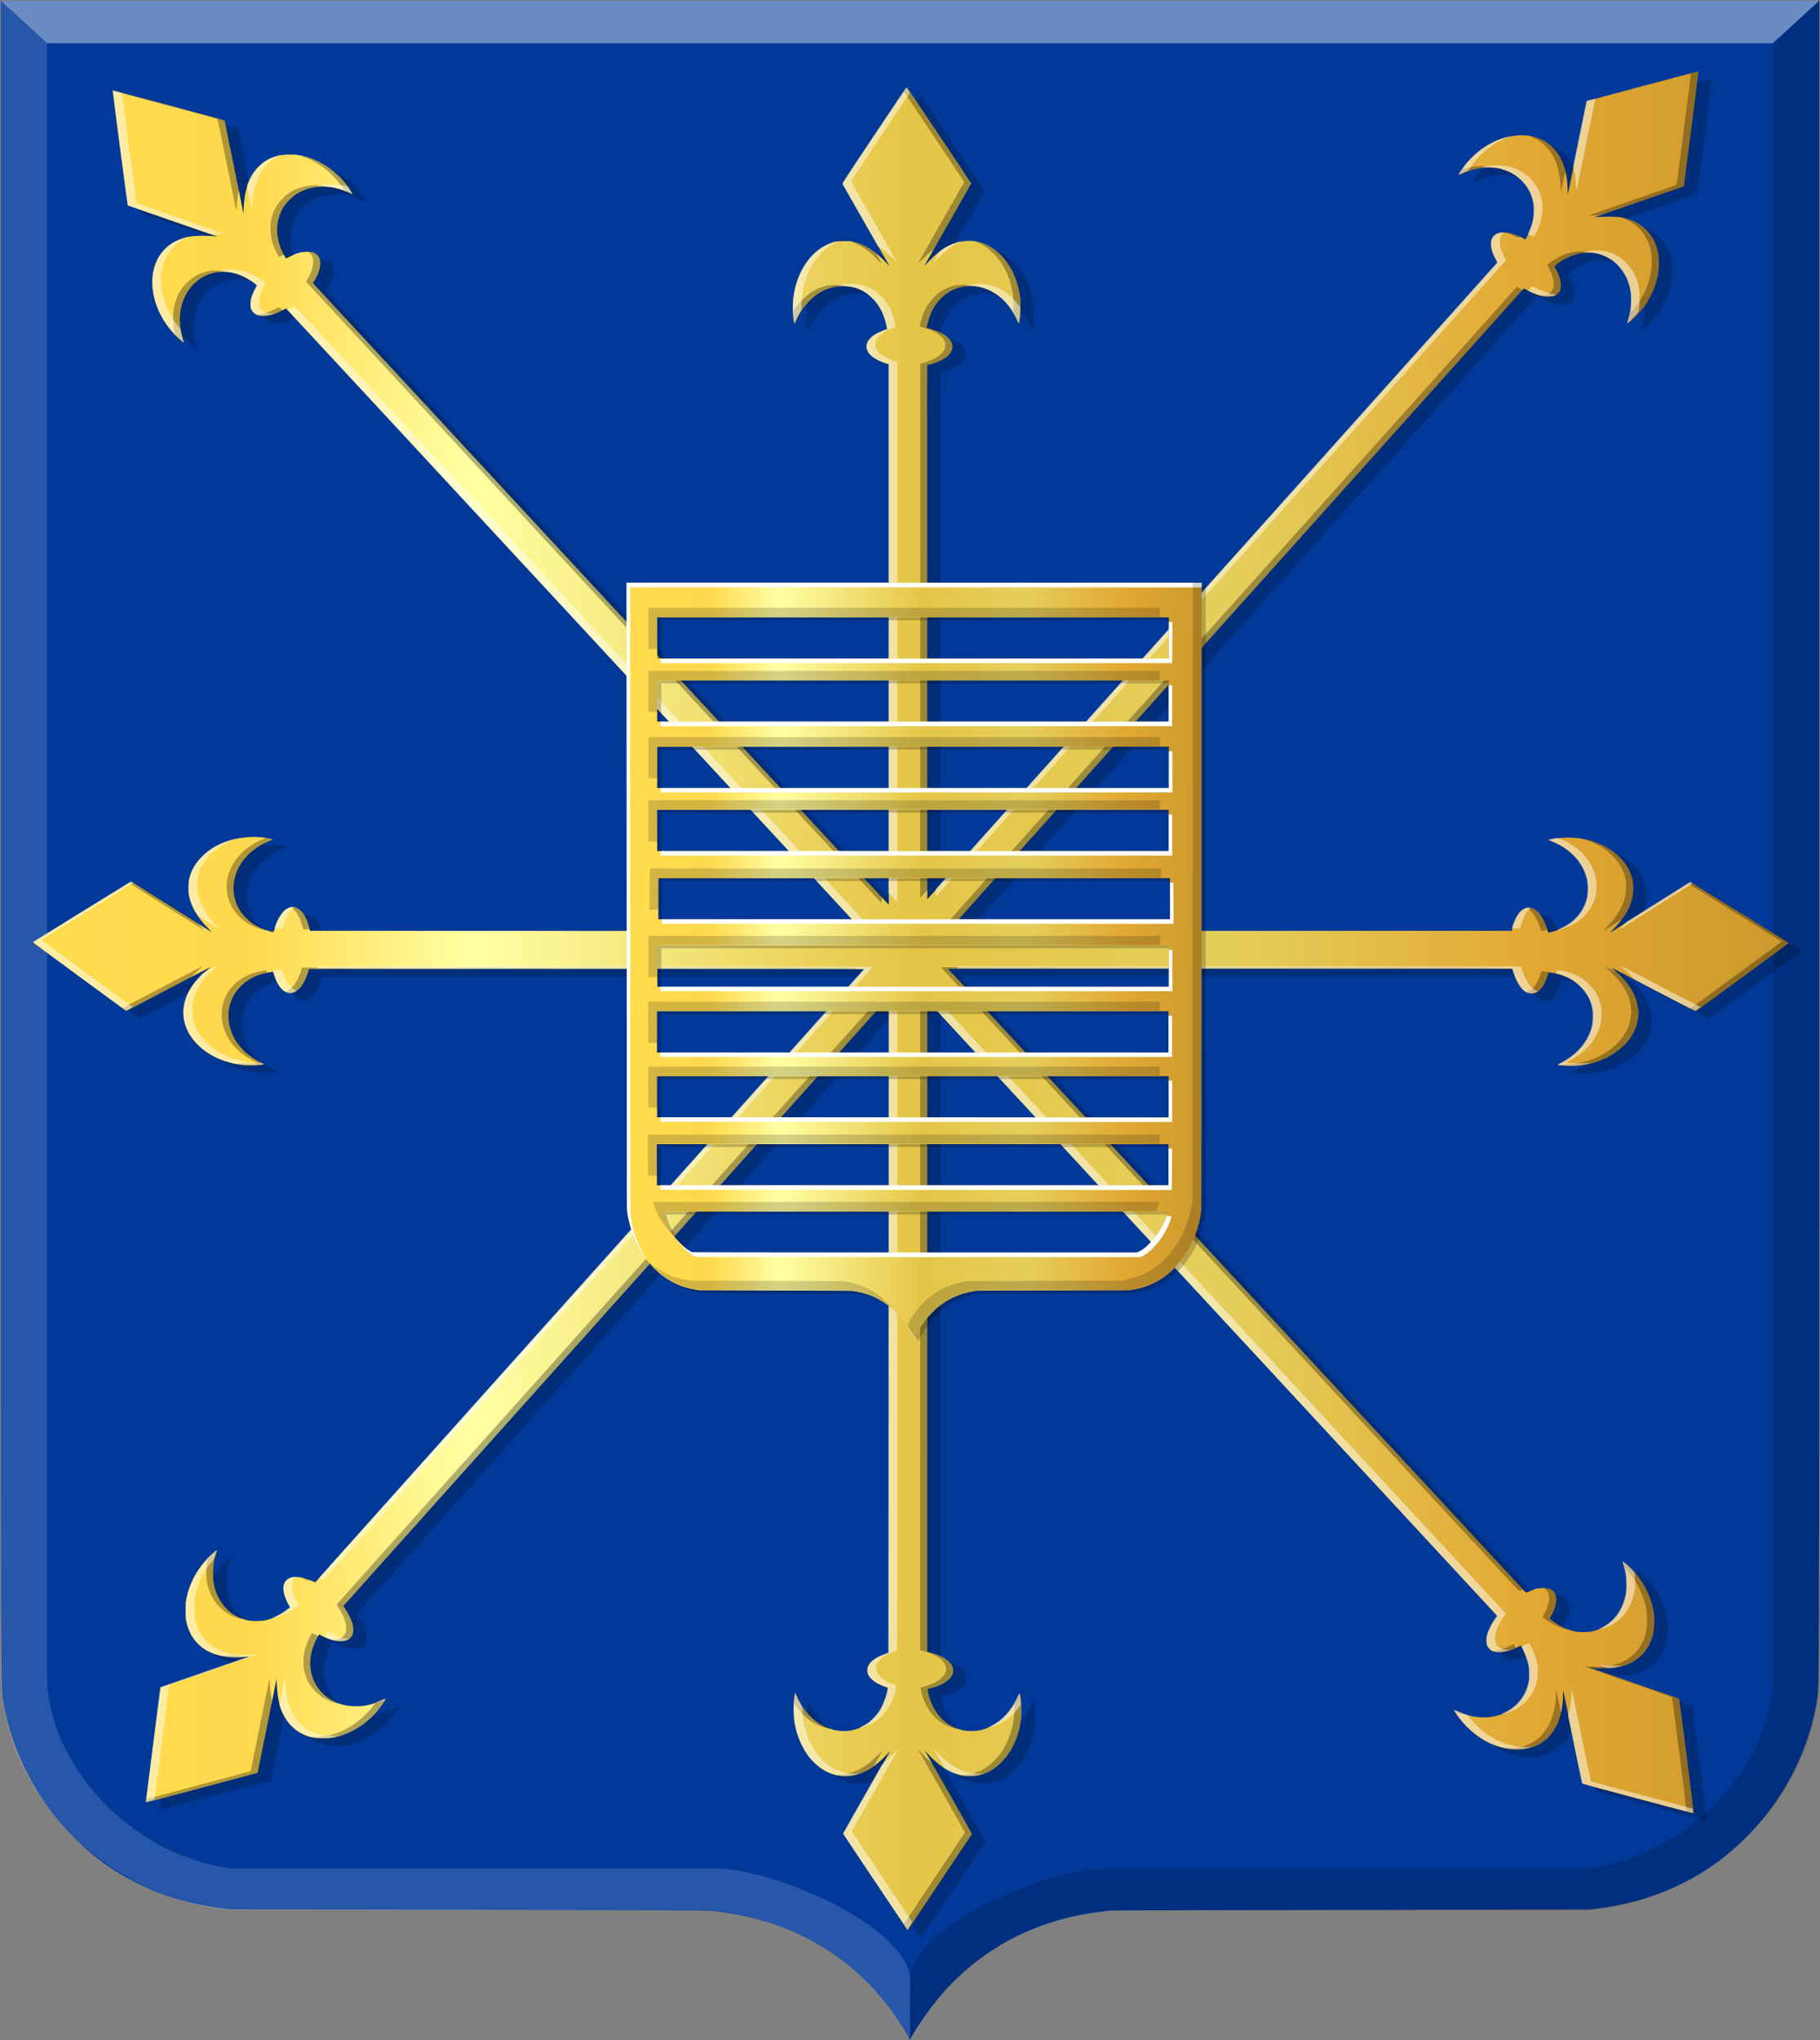
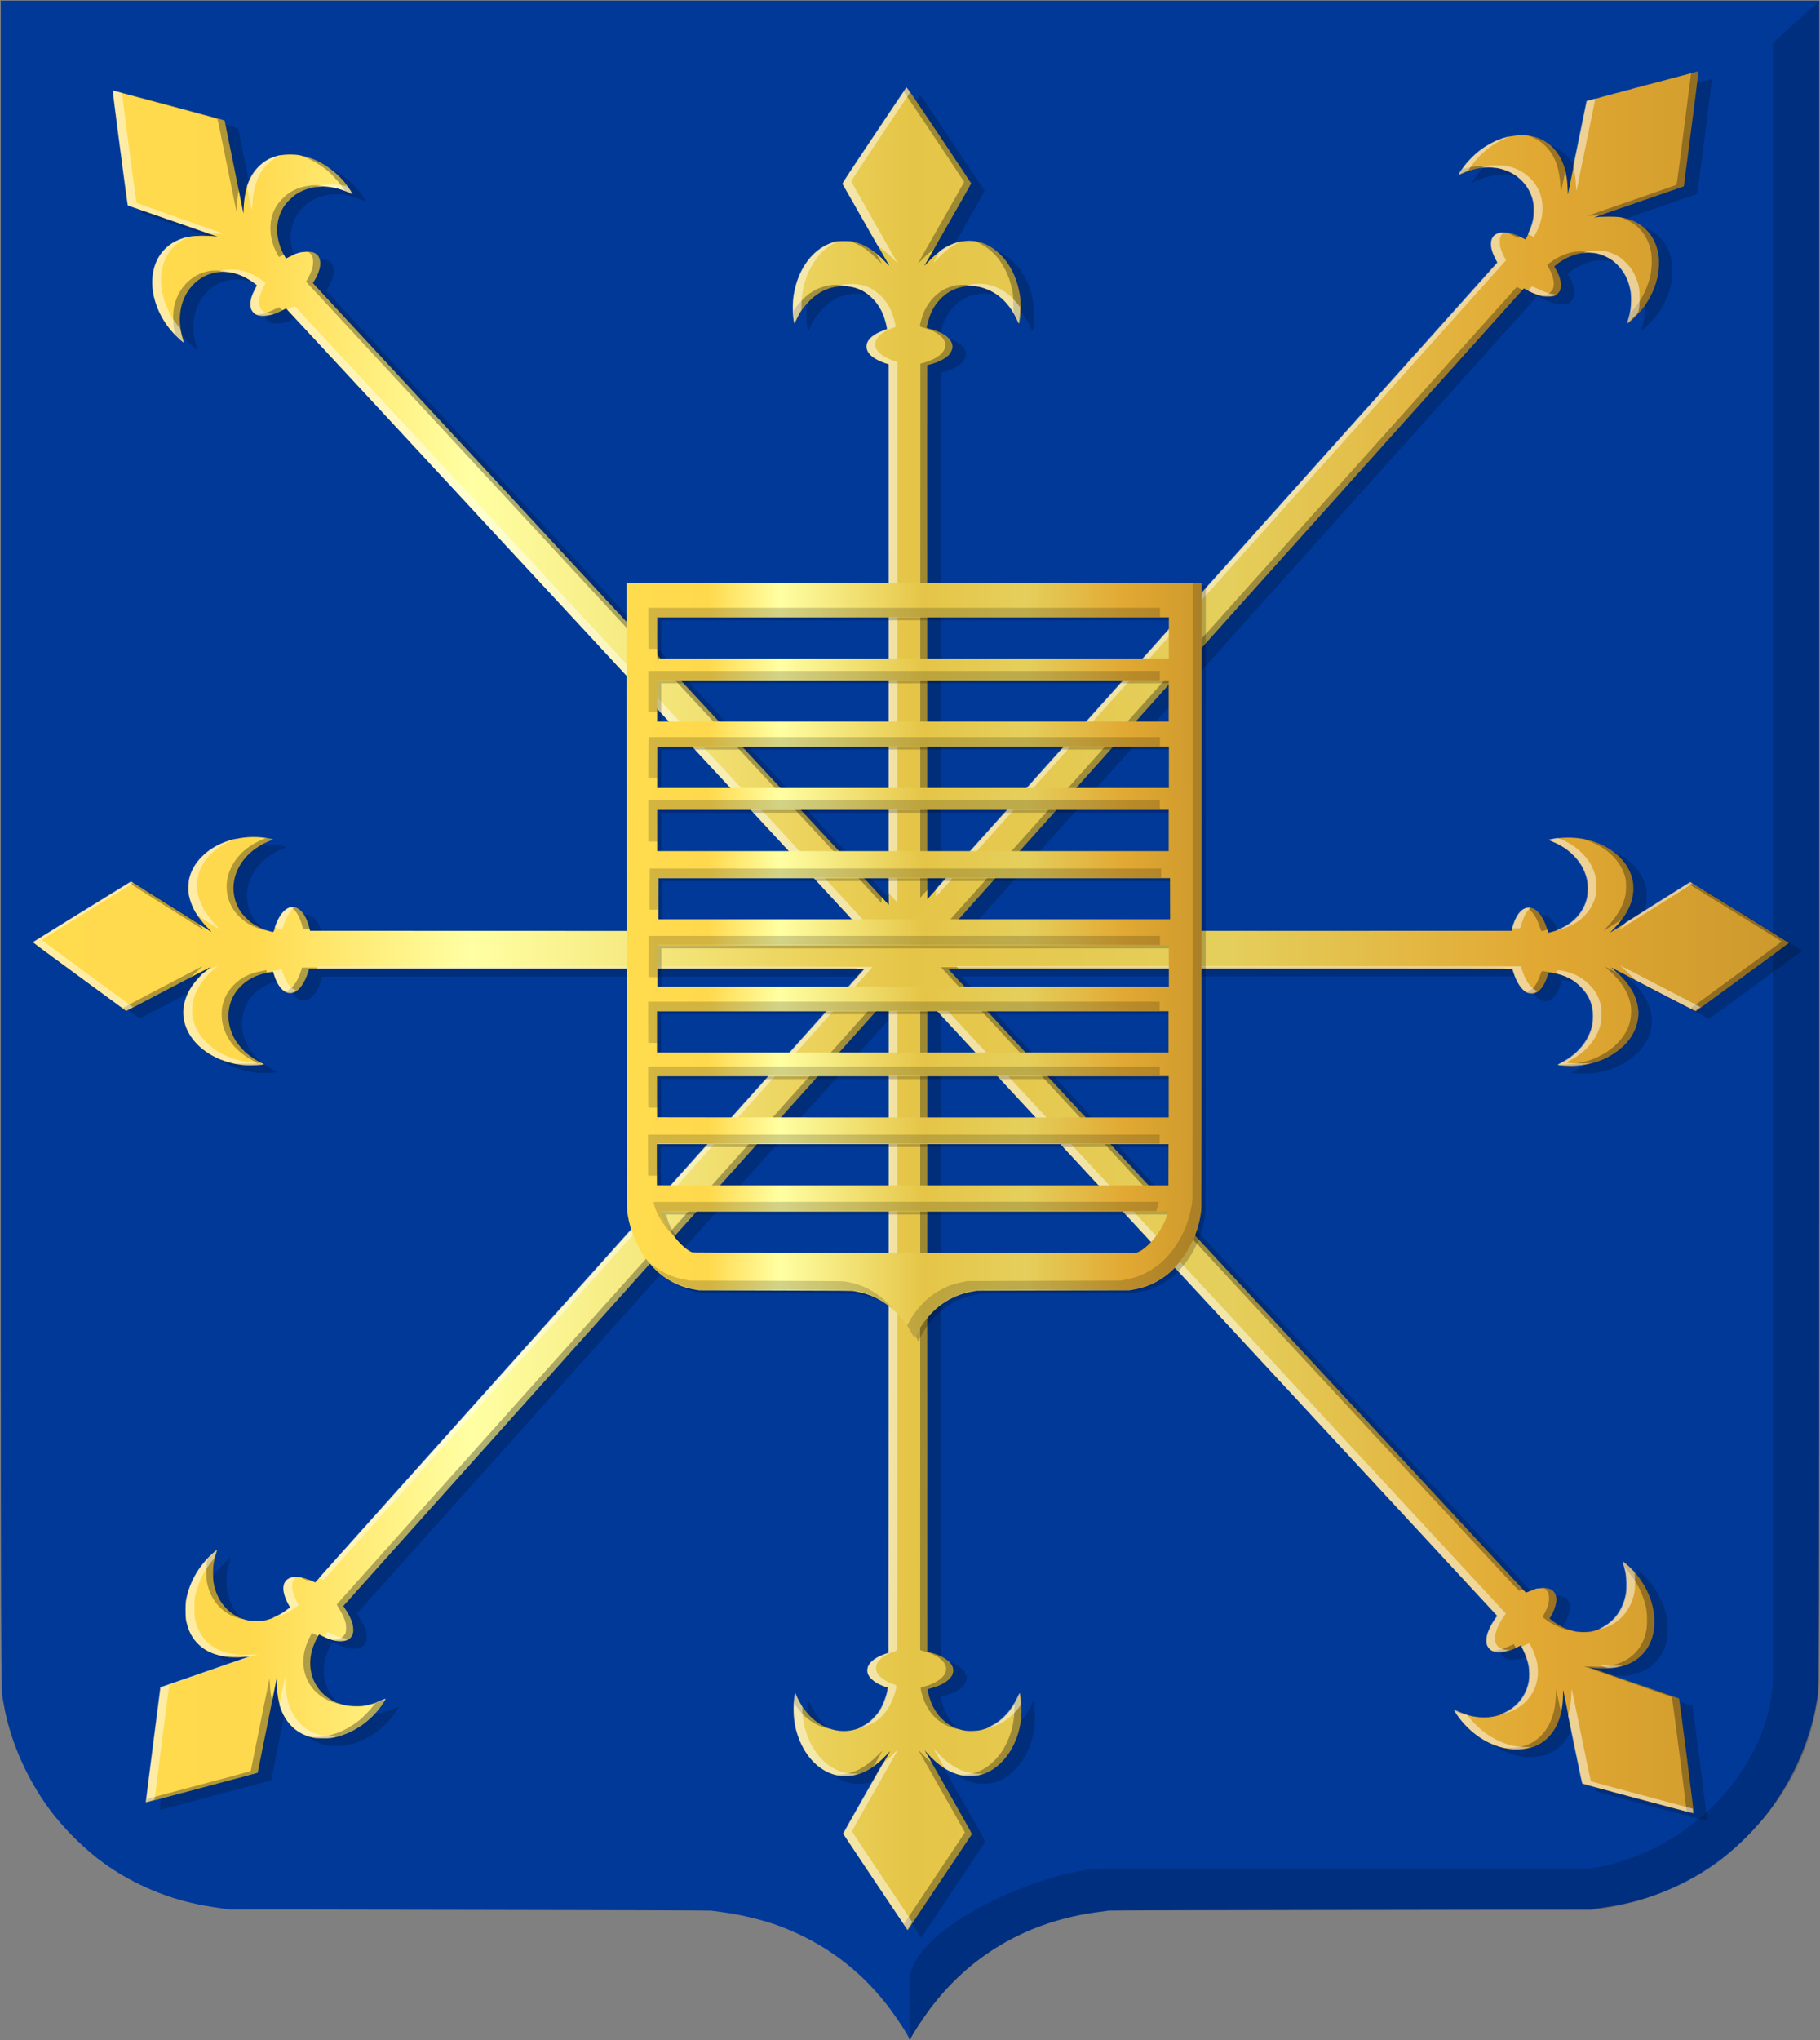
<svg xmlns="http://www.w3.org/2000/svg" xmlns:ns1="http://www.inkscape.org/namespaces/inkscape" xmlns:ns2="http://sodipodi.sourceforge.net/DTD/sodipodi-0.dtd" xmlns:xlink="http://www.w3.org/1999/xlink" width="626.375" height="701.844" id="svg4934" version="1.1" ns1:version="0.48.4 r9939" ns2:docname="Nieuw document 13">
  <rect width="100%" height="100%" fill="#808080" stroke="none" />
  <defs id="defs4936">
    <linearGradient ns1:collect="always" xlink:href="#linearGradient4053-4-8-3-4-8-2-4-5-9-1" id="linearGradient11527-5-5" x1="7127.365" y1="1064.267" x2="10462.568" y2="1064.267" gradientUnits="userSpaceOnUse" gradientTransform="matrix(-0.059,0,0,0.07,903.314,386.425)" />
    <linearGradient id="linearGradient4053-4-8-3-4-8-2-4-5-9-1">
      <stop id="stop4055-9-6-3-5-2-7-1-80-7-7" offset="0" style="stop-color:#cc992d;stop-opacity:1;" />
      <stop id="stop4057-8-0-4-2-5-6-8-1-1-1" offset="0.143" style="stop-color:#e1a832;stop-opacity:1;" />
      <stop style="stop-color:#e5cf5c;stop-opacity:1;" offset="0.321" id="stop4059-2-1-2-9-20-1-3-7-3-1" />
      <stop id="stop4061-4-2-2-12-3-4-7-7-4-5" offset="0.5" style="stop-color:#e5c547;stop-opacity:1;" />
      <stop style="stop-color:#ffffa3;stop-opacity:1;" offset="0.75" id="stop4063-5-6-0-49-7-2-5-4-7-27" />
      <stop id="stop4065-2-0-1-93-2-3-8-6-1-6" offset="0.875" style="stop-color:#ffd94d;stop-opacity:1;" />
      <stop style="stop-color:#ffdb4e;stop-opacity:1;" offset="1" id="stop4067-9-5-2-76-9-2-1-70-3-1" />
    </linearGradient>
    <linearGradient ns1:collect="always" xlink:href="#linearGradient4053-4-8-3-4-8-2-4-5-9-0" id="linearGradient11997-4" x1="-181.287" y1="3415.989" x2="2101.275" y2="3415.989" gradientUnits="userSpaceOnUse" gradientTransform="matrix(-0.265,0,0,0.279,634.444,-478.119)" />
    <linearGradient id="linearGradient4053-4-8-3-4-8-2-4-5-9-0">
      <stop id="stop4055-9-6-3-5-2-7-1-80-7-9" offset="0" style="stop-color:#cc992d;stop-opacity:1;" />
      <stop id="stop4057-8-0-4-2-5-6-8-1-1-4" offset="0.143" style="stop-color:#e1a832;stop-opacity:1;" />
      <stop style="stop-color:#e5cf5c;stop-opacity:1;" offset="0.321" id="stop4059-2-1-2-9-20-1-3-7-3-8" />
      <stop id="stop4061-4-2-2-12-3-4-7-7-4-8" offset="0.5" style="stop-color:#e5c547;stop-opacity:1;" />
      <stop style="stop-color:#ffffa3;stop-opacity:1;" offset="0.75" id="stop4063-5-6-0-49-7-2-5-4-7-2" />
      <stop id="stop4065-2-0-1-93-2-3-8-6-1-4" offset="0.875" style="stop-color:#ffd94d;stop-opacity:1;" />
      <stop style="stop-color:#ffdb4e;stop-opacity:1;" offset="1" id="stop4067-9-5-2-76-9-2-1-70-3-5" />
    </linearGradient>
  </defs>
  <ns2:namedview id="base" pagecolor="#ffffff" bordercolor="#666666" borderopacity="1.0" ns1:pageopacity="0.0" ns1:pageshadow="2" ns1:zoom="0.35" ns1:cx="308.1875" ns1:cy="299.54407" ns1:document-units="px" ns1:current-layer="layer1" showgrid="false" fit-margin-top="0" fit-margin-left="0" fit-margin-right="0" fit-margin-bottom="0" ns1:window-width="1600" ns1:window-height="837" ns1:window-x="-8" ns1:window-y="-8" ns1:window-maximized="1" />
  <g ns1:label="Laag 1" ns1:groupmode="layer" id="layer1" transform="translate(-66.812,-130.062)">
    <path ns1:connector-curvature="0" id="path15028-58-75-2-6" d="m 379.682,831.379 c 0,-0.772 -4.878,-8.176 -7.925,-12.027 -9.47,-11.974 -21.128,-20.606 -35.407,-26.218 -5.913,-2.324 -13.871,-4.326 -20.901,-5.258 -1.626,-0.215 -3.37,-0.452 -3.874,-0.526 -0.505,-0.073 -37.99,-0.195 -83.3,-0.267 l -82.382,-0.133 -2.957,-0.417 c -4.397,-0.62 -7.294,-1.147 -10.586,-1.925 -10.565,-2.499 -21.127,-7.322 -29.891,-13.651 C 96.735,766.824 90.288,760.635 85.618,754.789 76.706,743.637 70.261,729.367 67.989,715.759 67.033,710.034 67.088,727.988 67.083,419.607 l 0,-289.305 312.909,0 312.908,0 0,289.305 c 0,308.381 0.05,290.427 -0.905,296.152 -2.273,13.608 -8.718,27.878 -17.629,39.03 -4.671,5.846 -11.118,12.035 -16.841,16.168 -8.775,6.336 -19.315,11.15 -29.891,13.651 -3.292,0.779 -6.189,1.305 -10.586,1.925 l -2.957,0.417 -82.382,0.133 c -45.31,0.073 -82.795,0.192 -83.3,0.267 -0.505,0.073 -2.248,0.31 -3.874,0.526 -23.046,3.055 -42.376,13.861 -56.308,31.476 -2.755,3.484 -7.408,10.465 -7.986,11.983 -0.162,0.421 -0.551,0.453 -0.551,0.046 z" style="fill:#013999;fill-opacity:1" />
-     <path ns2:nodetypes="cccccccccccc" ns1:connector-curvature="0" id="path15042-78-3-6-4" d="m 67.081,130.303 15.963,14.625 0,563.594 c 1.15,28.096 27.359,59.159 63.094,64.328 l 166.972,0 c 20.011,0 67.069,20.04 67.069,39.012 l -0.214,19.686 c -18.239,-31.1 -43.982,-41.728 -68.523,-44.33 l -0.023,0 -165.291,0 C 106.357,783.466 69.284,750.808 67.07,708.522 z" style="opacity:0.385;fill:#ffffff;fill-opacity:0.388;stroke:#000000;stroke-width:0.2px;stroke-linecap:butt;stroke-linejoin:miter;stroke-opacity:0" />
    <path ns2:nodetypes="cccccccccccc" ns1:connector-curvature="0" id="path15042-7-9-4-7-8" d="m 692.91,130.299 -15.963,14.624 0,563.595 c -1.15,28.096 -27.359,59.159 -63.094,64.327 l -166.972,0 c -20.011,0 -67.069,20.04 -67.069,39.012 l 0.214,19.686 c 18.239,-31.099 43.982,-41.728 68.524,-44.33 l 0.023,0 165.292,0 c 39.77,-3.751 76.844,-36.409 79.057,-78.695 z" style="opacity:0.194;fill:#000000;fill-opacity:0.903;stroke:#000000;stroke-width:0.2px;stroke-linecap:butt;stroke-linejoin:miter;stroke-opacity:0" />
-     <path ns1:connector-curvature="0" id="path15070-7-3-2-6" d="m 692.93,130.303 -15.982,14.625 -593.904,0 -15.963,-14.625 z" style="fill:#ffffff;fill-opacity:0.415;stroke:#000000;stroke-width:0.2px;stroke-linecap:butt;stroke-linejoin:miter;stroke-opacity:0" />
    <path style="fill:#000000;fill-opacity:0.203" d="m 372.792,780.18 c -6.076,-9.077 -11.063,-16.565 -11.081,-16.64 -0.018,-0.075 3.56,-6.43 7.951,-14.123 4.392,-7.693 8.038,-14.096 8.102,-14.23 0.065,-0.134 -0.384,0.312 -0.998,0.991 -1.673,1.85 -4.032,3.854 -5.894,5.008 -1.571,0.973 -3.847,1.896 -5.639,2.287 -1.43,0.312 -4.249,0.311 -5.642,0 -6.538,-1.465 -11.752,-7.175 -14.017,-15.347 -0.986,-3.557 -1.207,-8.292 -0.562,-12.017 l 0.185,-1.072 0.44,1.033 c 1.468,3.448 3.899,6.691 6.487,8.655 5.695,4.32 12.644,4.617 18.143,0.775 1.143,-0.799 3.061,-2.808 3.85,-4.033 1.393,-2.164 2.595,-5.337 2.874,-7.589 l 0.078,-0.626 -0.391,-0.089 c -0.751,-0.17 -2.725,-1.032 -3.617,-1.578 -1.197,-0.734 -2.285,-1.813 -2.708,-2.688 -0.269,-0.555 -0.338,-0.859 -0.34,-1.499 -0.007,-2.3 2.058,-4.244 5.967,-5.614 l 1.353,-0.474 0.029,-112.828 0.029,-112.828 -0.566,0.607 c -1.087,1.165 -187.046,208.692 -187.129,208.833 -0.049,0.083 0.259,0.641 0.734,1.331 0.991,1.441 2,3.52 2.347,4.839 0.293,1.112 0.349,2.642 0.126,3.432 -0.309,1.094 -1.297,2.053 -2.473,2.4 -0.836,0.247 -2.648,0.248 -3.784,0 -1.204,-0.26 -3.045,-0.946 -4.291,-1.599 l -1.044,-0.547 -0.245,0.322 c -0.387,0.508 -1.511,2.94 -1.913,4.142 -0.572,1.708 -0.828,3.116 -0.895,4.928 -0.271,7.265 4.551,13.321 11.923,14.974 1.457,0.327 4.697,0.454 6.222,0.244 2.217,-0.305 4.85,-1.114 7.095,-2.18 0.928,-0.441 0.932,-0.471 -0.162,1.207 -3.865,5.93 -10.029,10.274 -16.68,11.754 -1.382,0.307 -1.729,0.337 -4.014,0.339 -1.978,0 -2.701,-0.043 -3.455,-0.216 -3.127,-0.715 -5.513,-2.03 -7.539,-4.156 -3.11,-3.263 -4.699,-7.776 -4.927,-13.992 l -0.076,-2.064 -3.245,16.118 c -1.785,8.865 -3.258,16.134 -3.273,16.155 -0.062,0.083 -38.361,10.252 -38.411,10.2 -0.03,-0.032 1.09,-8.941 2.488,-19.799 l 2.542,-19.743 15.238,-5.25 c 8.381,-2.887 15.316,-5.287 15.412,-5.331 0.096,-0.045 -0.061,-0.059 -0.349,-0.032 -3.056,0.289 -4.891,0.351 -6.442,0.217 -6.662,-0.577 -11.287,-3.44 -13.718,-8.492 -0.519,-1.079 -1.062,-2.778 -1.326,-4.147 -0.283,-1.471 -0.283,-5.341 0,-6.926 1.16,-6.509 4.665,-12.397 9.998,-16.794 0.368,-0.303 0.669,-0.529 0.669,-0.502 0,0.027 -0.107,0.373 -0.238,0.769 -0.897,2.713 -1.201,4.538 -1.203,7.228 -0.002,2.395 0.167,3.635 0.756,5.563 1.72,5.635 6.146,9.724 11.571,10.691 1.397,0.249 4.536,0.18 5.866,-0.129 2.163,-0.503 4.562,-1.596 6.556,-2.99 0.649,-0.453 1.33,-0.955 1.514,-1.115 l 0.333,-0.291 -0.44,-0.72 c -0.686,-1.122 -1.395,-2.813 -1.68,-4.008 -0.591,-2.478 0.011,-4.364 1.669,-5.212 1.82,-0.932 4.516,-0.65 7.838,0.819 l 1.188,0.526 94.499,-105.432 c 51.975,-57.987 94.517,-105.481 94.538,-105.541 0.024,-0.065 -39.231,-0.096 -95.561,-0.078 l -95.6,0.03 -0.388,1.209 c -1.47,4.587 -3.993,7.367 -6.425,7.078 -2.147,-0.255 -4.043,-2.523 -5.143,-6.153 l -0.372,-1.226 -0.42,0.069 c -2.195,0.359 -3.283,0.623 -4.728,1.147 -4.085,1.481 -7.387,4.441 -9.021,8.088 -2.059,4.595 -1.531,10.152 1.394,14.672 0.69,1.065 2.226,2.872 3.18,3.739 1.479,1.344 3.935,2.976 5.647,3.752 0.398,0.181 0.723,0.368 0.723,0.416 0,0.301 -5.203,0.474 -7.329,0.243 -8.538,-0.927 -15.876,-5.505 -18.9,-11.79 -2.295,-4.769 -1.851,-10.031 1.258,-14.916 1.206,-1.896 3.269,-4.181 5.311,-5.885 0.671,-0.56 1.273,-1.072 1.337,-1.137 0.064,-0.066 -6.445,3.311 -14.465,7.503 l -14.581,7.622 -7.581,-5.56 c -4.17,-3.058 -11.39,-8.353 -16.045,-11.766 -4.655,-3.414 -8.462,-6.239 -8.461,-6.279 0.002,-0.039 5.538,-3.48 12.303,-7.645 6.765,-4.165 14.377,-8.853 16.916,-10.418 l 4.616,-2.845 13.533,8.513 c 7.443,4.682 13.716,8.626 13.94,8.765 0.226,0.14 -0.207,-0.362 -0.973,-1.129 -3.734,-3.74 -5.95,-7.607 -6.656,-11.617 -0.286,-1.622 -0.177,-4.339 0.236,-5.897 1.067,-4.027 3.925,-7.639 8.057,-10.182 5.505,-3.389 12.658,-4.581 19.462,-3.245 0.544,0.107 1.029,0.231 1.077,0.276 0.049,0.045 -0.265,0.211 -0.698,0.368 -2.97,1.08 -5.973,3.035 -8.122,5.288 -5.245,5.497 -6.189,13.036 -2.378,19 0.827,1.295 2.711,3.23 4.059,4.169 1.782,1.241 3.834,2.183 6.122,2.81 1.348,0.369 1.277,0.405 1.631,-0.811 0.451,-1.546 1.216,-3.291 1.95,-4.444 2.218,-3.486 5.091,-4.065 7.394,-1.489 1.118,1.25 2.022,3.152 2.622,5.518 l 0.267,1.051 95.075,0.03 c 61.819,0.021 95.061,-0.016 95.036,-0.089 -0.063,-0.192 -198.236,-214.034 -198.351,-214.034 -0.058,0 -0.672,0.297 -1.365,0.661 -2.417,1.268 -4.562,1.894 -6.489,1.894 -1.842,0 -2.92,-0.451 -3.729,-1.56 -0.504,-0.691 -0.677,-1.344 -0.666,-2.516 0.014,-1.594 0.586,-3.394 1.688,-5.311 0.314,-0.547 0.571,-1.027 0.571,-1.066 0,-0.144 -1.767,-1.429 -2.957,-2.152 -6.74,-4.095 -14.401,-3.239 -19.332,2.16 -4.197,4.595 -5.399,11.395 -3.243,18.347 0.217,0.701 0.381,1.289 0.364,1.307 -0.091,0.095 -2.168,-1.769 -3.338,-2.995 -5.727,-6.004 -8.539,-14.329 -7.2,-21.317 0.595,-3.106 1.85,-5.599 3.882,-7.712 2.301,-2.393 5.115,-3.802 9.023,-4.52 1.516,-0.279 6.289,-0.313 8.007,-0.059 0.596,0.089 1.101,0.143 1.122,0.119 0.018,-0.023 -6.868,-2.42 -15.307,-5.328 -8.439,-2.907 -15.402,-5.323 -15.474,-5.37 -0.111,-0.072 -5.263,-39.34 -5.189,-39.546 0.014,-0.039 8.658,2.234 19.208,5.05 16.646,4.443 19.194,5.152 19.265,5.363 0.045,0.134 1.517,7.361 3.27,16.061 l 3.188,15.818 0.083,-1.825 c 0.189,-4.162 0.886,-7.309 2.233,-10.082 0.809,-1.665 1.542,-2.729 2.738,-3.975 2.2,-2.291 4.68,-3.595 7.988,-4.199 1.374,-0.251 4.172,-0.284 5.631,-0.066 7.182,1.074 14.122,5.766 18.27,12.353 0.377,0.599 0.668,1.107 0.647,1.13 -0.021,0.023 -0.452,-0.156 -0.956,-0.397 -1.318,-0.63 -3.75,-1.46 -5.134,-1.754 -5.01,-1.063 -9.827,-0.217 -13.643,2.395 -1.081,0.74 -2.822,2.458 -3.589,3.54 -3.554,5.016 -3.525,11.755 0.077,17.859 l 0.295,0.499 1.174,-0.578 c 2.518,-1.239 4.369,-1.753 6.292,-1.746 1.415,0 2.086,0.186 2.924,0.789 2.082,1.498 1.834,5.181 -0.617,9.156 l -0.513,0.832 0.845,0.932 c 2.106,2.323 197.305,212.955 197.351,212.955 0.029,0 0.052,-41.828 0.052,-92.95 l 0,-92.95 -1.309,-0.431 c -2.371,-0.782 -4.519,-2.062 -5.415,-3.228 -2.271,-2.956 -0.345,-6.098 4.899,-7.99 l 1.258,-0.454 -0.076,-0.5 c -0.042,-0.275 -0.18,-0.938 -0.307,-1.473 -0.771,-3.25 -2.155,-5.955 -4.157,-8.127 -2.925,-3.173 -6.449,-4.738 -10.64,-4.723 -4.327,0.016 -8.223,1.707 -11.512,4.998 -2.097,2.098 -3.563,4.275 -4.737,7.033 -0.372,0.875 -0.458,1.001 -0.509,0.752 -1.146,-5.538 -0.419,-11.816 1.969,-17.006 2.665,-5.791 6.868,-9.649 11.985,-11 0.898,-0.237 1.344,-0.275 3.251,-0.276 1.434,0 2.455,0.056 2.908,0.162 4.06,0.953 7.732,3.256 11.252,7.058 1.241,1.34 1.38,1.459 1.086,0.929 -0.399,-0.72 -15.609,-27.385 -15.827,-27.748 -0.137,-0.228 0.78,-1.639 10.838,-16.67 6.043,-9.031 11.05,-16.487 11.127,-16.567 0.108,-0.114 2.612,3.55 11.181,16.355 6.073,9.076 11.041,16.561 11.039,16.633 -0.002,0.072 -3.523,6.292 -7.825,13.821 -4.302,7.529 -7.959,13.935 -8.126,14.236 -0.245,0.44 -0.042,0.262 1.029,-0.901 4.217,-4.578 8.543,-6.998 13.156,-7.36 2.723,-0.214 5.203,0.297 7.606,1.567 5.711,3.018 9.71,9.304 10.954,17.218 0.302,1.919 0.298,6.131 -0.007,8.183 -0.122,0.82 -0.254,1.491 -0.293,1.491 -0.039,0 -0.305,-0.534 -0.591,-1.186 -2.691,-6.135 -7.455,-10.288 -13.181,-11.49 -1.683,-0.353 -4.233,-0.349 -5.874,0.016 -3.072,0.672 -5.511,2.087 -7.714,4.478 -1.989,2.158 -3.283,4.683 -4.114,8.029 -0.422,1.7 -0.431,1.663 0.433,1.846 1.089,0.23 3.318,1.033 4.29,1.545 3.798,1.999 4.824,4.628 2.812,7.208 -1.087,1.394 -3.97,2.904 -6.881,3.603 -0.406,0.098 -0.76,0.199 -0.785,0.226 -0.025,0.027 -0.033,41.38 -0.016,91.895 l 0.029,91.847 97.428,-108.709 C 541.61,273.549 585.775,224.274 586.169,223.839 l 0.716,-0.791 -0.678,-1.268 c -2.743,-5.129 -1.777,-8.846 2.364,-9.098 1.856,-0.113 4.371,0.551 6.739,1.779 l 1.144,0.593 0.416,-0.715 c 1.007,-1.734 1.886,-4.037 2.319,-6.077 0.264,-1.243 0.357,-3.864 0.182,-5.117 -0.435,-3.114 -1.747,-5.833 -3.901,-8.085 -2.189,-2.289 -4.846,-3.722 -8.262,-4.456 -1.799,-0.387 -4.978,-0.391 -6.926,-0.016 -2.153,0.421 -3.989,1.027 -5.956,1.965 -0.43,0.205 -0.81,0.373 -0.842,0.373 -0.106,0 0.672,-1.25 1.516,-2.434 2.615,-3.667 6.098,-6.675 10.073,-8.699 2.962,-1.509 5.458,-2.237 8.605,-2.513 4.839,-0.424 9.287,1.134 12.325,4.319 3.146,3.298 4.768,7.829 4.963,13.861 0.038,1.189 0.083,2.147 0.1,2.129 0.016,-0.018 1.481,-7.232 3.255,-16.032 1.774,-8.8 3.257,-16.037 3.297,-16.082 0.088,-0.099 38.328,-10.306 38.393,-10.247 0.025,0.023 -1.099,8.934 -2.499,19.802 l -2.545,19.76 -15.492,5.338 c -8.52,2.936 -15.477,5.355 -15.459,5.375 0.016,0.021 0.496,-0.035 1.064,-0.122 0.641,-0.098 2.177,-0.158 4.056,-0.158 3.174,0 4.13,0.107 6.213,0.695 6.226,1.757 10.22,6.547 10.956,13.14 0.198,1.772 0.071,4.521 -0.293,6.364 -0.739,3.741 -2.355,7.42 -4.688,10.675 -1.294,1.805 -4.518,5.118 -5.697,5.854 -0.088,0.056 -0.054,-0.174 0.092,-0.616 0.917,-2.77 1.2,-4.521 1.197,-7.396 -0.002,-1.909 -0.047,-2.528 -0.256,-3.552 -1.34,-6.544 -5.637,-11.161 -11.653,-12.523 -1.471,-0.333 -4.526,-0.306 -6.13,0.052 -2.769,0.621 -5.825,2.141 -8.026,3.994 l -0.486,0.409 0.633,1.12 c 1.454,2.573 2.001,5.09 1.478,6.803 -0.146,0.478 -0.372,0.835 -0.845,1.333 -0.916,0.965 -1.469,1.146 -3.494,1.141 -1.378,0 -1.713,-0.046 -2.734,-0.354 -1.453,-0.438 -3.255,-1.219 -4.494,-1.948 -0.917,-0.54 -0.958,-0.551 -1.179,-0.343 -0.429,0.403 -197.801,220.642 -197.84,220.76 -0.025,0.077 34.443,0.107 96.902,0.087 l 96.94,-0.03 0.318,-1.156 c 0.891,-3.235 2.341,-5.542 4.028,-6.408 0.567,-0.291 0.815,-0.345 1.602,-0.345 1.206,0 1.986,0.365 3.04,1.424 1.318,1.324 2.413,3.354 3.186,5.907 0.208,0.686 0.417,1.247 0.466,1.247 0.049,0 0.604,-0.14 1.235,-0.311 6.463,-1.75 10.799,-5.918 12.157,-11.687 0.345,-1.463 0.375,-4.362 0.063,-5.889 -0.633,-3.09 -1.974,-5.703 -4.139,-8.064 -2.275,-2.48 -4.88,-4.224 -8.33,-5.575 l -1.047,-0.41 1.318,-0.265 c 4.381,-0.879 9.224,-0.672 13.441,0.574 7.014,2.073 12.282,6.744 13.967,12.384 0.398,1.331 0.527,2.319 0.53,4.049 0.002,2.328 -0.451,4.3 -1.532,6.639 -1.101,2.384 -2.64,4.529 -5.039,7.025 -0.832,0.865 -1.46,1.542 -1.396,1.503 0.064,-0.039 6.311,-3.967 13.883,-8.728 l 13.766,-8.658 16.918,10.425 c 9.305,5.734 16.916,10.459 16.914,10.501 -0.005,0.104 -31.838,23.429 -32.037,23.475 -0.088,0.021 -6.657,-3.361 -14.598,-7.514 -7.941,-4.153 -14.47,-7.551 -14.51,-7.551 -0.04,0 0.444,0.428 1.076,0.95 8.41,6.957 10.572,15.421 5.833,22.838 -2.357,3.689 -6.673,6.888 -11.558,8.567 -2.812,0.966 -5.122,1.408 -8.103,1.548 -1.594,0.075 -4.972,-0.116 -5.471,-0.308 -0.174,-0.068 -0.002,-0.189 0.769,-0.548 4.509,-2.101 8.357,-5.93 10.065,-10.015 0.924,-2.211 1.234,-3.763 1.233,-6.179 0,-1.907 -0.101,-2.618 -0.595,-4.259 -0.654,-2.169 -1.66,-3.846 -3.404,-5.67 -2.594,-2.714 -5.658,-4.266 -9.944,-5.035 -1.507,-0.271 -1.409,-0.31 -1.699,0.687 -1.055,3.633 -2.902,6.043 -4.911,6.408 -0.656,0.119 -1.73,-0.039 -2.285,-0.334 -1.798,-0.96 -3.498,-3.52 -4.51,-6.794 l -0.423,-1.369 -97.148,0 -97.148,0 0.929,1.004 c 25.966,28.053 197.833,213.51 197.912,213.561 0.063,0.041 0.638,-0.146 1.279,-0.415 3.803,-1.596 7.034,-1.501 8.442,0.249 1.381,1.717 0.925,5.065 -1.153,8.468 l -0.381,0.624 0.774,0.611 c 2.462,1.942 5.29,3.292 8.104,3.867 1.43,0.292 4.172,0.298 5.565,0.016 5.625,-1.158 9.927,-5.292 11.531,-11.084 0.528,-1.907 0.679,-3.301 0.612,-5.664 -0.068,-2.388 -0.301,-3.824 -0.974,-6.003 -0.224,-0.725 -0.389,-1.338 -0.367,-1.361 0.021,-0.023 0.368,0.224 0.768,0.549 4.499,3.657 8.078,9.258 9.386,14.688 0.482,2.002 0.643,3.372 0.644,5.466 0,2.861 -0.408,4.971 -1.388,7.171 -2.062,4.627 -5.965,7.532 -11.55,8.596 -1.224,0.233 -1.838,0.273 -4.28,0.275 -1.816,0 -3.222,-0.057 -3.875,-0.162 -0.563,-0.09 -1.047,-0.14 -1.074,-0.111 -0.027,0.029 6.835,2.428 15.249,5.331 8.414,2.903 15.348,5.311 15.409,5.351 0.172,0.111 5.215,39.478 5.063,39.52 -0.175,0.048 -38.134,-10.074 -38.267,-10.204 -0.059,-0.057 -1.562,-7.314 -3.341,-16.126 -1.779,-8.812 -3.262,-16.05 -3.296,-16.086 -0.034,-0.036 -0.061,0.734 -0.061,1.709 0,6.993 -2.434,12.786 -6.689,15.923 -5.261,3.878 -13.178,3.752 -20.313,-0.324 -4.247,-2.426 -8.102,-6.275 -10.499,-10.483 -0.046,-0.081 0.324,0.048 0.822,0.287 6.164,2.957 12.438,3.06 17.581,0.288 4.006,-2.159 6.778,-6.079 7.472,-10.57 0.181,-1.169 0.15,-3.68 -0.061,-4.917 -0.345,-2.027 -1.271,-4.573 -2.345,-6.451 -0.238,-0.416 -0.445,-0.774 -0.46,-0.795 -0.014,-0.021 -0.451,0.185 -0.969,0.457 -3.853,2.026 -7.48,2.459 -9.378,1.118 -0.534,-0.377 -1.161,-1.289 -1.334,-1.942 -0.065,-0.246 -0.119,-0.866 -0.119,-1.377 -0.002,-2.091 1.175,-4.895 3.224,-7.682 l 0.516,-0.702 -1.434,-1.578 c -0.789,-0.868 -44.938,-48.526 -98.11,-105.907 l -96.676,-104.329 -0.029,112.014 c -0.016,61.608 -0.009,112.035 0.014,112.06 0.024,0.025 0.482,0.154 1.018,0.287 4.163,1.029 7.09,2.965 7.774,5.142 0.23,0.732 0.17,1.717 -0.148,2.434 -0.896,2.022 -3.865,3.849 -7.763,4.776 -0.497,0.119 -0.809,0.254 -0.809,0.352 0,0.089 0.15,0.782 0.334,1.542 1.655,6.854 6.26,11.525 12.406,12.584 1.484,0.256 4.183,0.171 5.642,-0.176 5.518,-1.313 9.944,-5.211 12.727,-11.209 l 0.706,-1.521 0.141,0.791 c 0.394,2.217 0.511,5.726 0.266,7.97 -0.534,4.897 -2.349,9.599 -5.047,13.079 -2.715,3.502 -5.941,5.667 -9.723,6.525 -1.374,0.312 -4.32,0.315 -5.698,0 -4.297,-0.963 -8.191,-3.509 -12.04,-7.872 l -0.694,-0.787 0.337,0.608 c 0.185,0.335 3.863,6.785 8.172,14.333 4.644,8.135 7.801,13.784 7.751,13.871 -0.059,0.102 -21.866,32.723 -22.076,33.024 -0.009,0.016 -4.989,-7.402 -11.065,-16.479 z" id="path11971" ns1:connector-curvature="0" />
    <path style="fill:url(#linearGradient11997-4);fill-opacity:1" d="m 368.149,777.565 c -6.076,-9.077 -11.063,-16.565 -11.081,-16.64 -0.018,-0.075 3.56,-6.43 7.951,-14.123 4.391,-7.693 8.038,-14.096 8.102,-14.23 0.065,-0.134 -0.384,0.312 -0.998,0.991 -1.673,1.85 -4.032,3.854 -5.894,5.008 -1.571,0.973 -3.847,1.896 -5.638,2.287 -1.43,0.312 -4.249,0.311 -5.642,0 -6.538,-1.465 -11.752,-7.175 -14.017,-15.347 -0.986,-3.557 -1.207,-8.292 -0.562,-12.017 l 0.185,-1.072 0.44,1.033 c 1.468,3.448 3.899,6.691 6.487,8.655 5.695,4.32 12.644,4.617 18.143,0.775 1.143,-0.799 3.061,-2.808 3.85,-4.033 1.393,-2.164 2.595,-5.337 2.874,-7.589 l 0.078,-0.626 -0.392,-0.089 c -0.751,-0.17 -2.725,-1.032 -3.617,-1.578 -1.197,-0.734 -2.285,-1.814 -2.708,-2.688 -0.269,-0.555 -0.337,-0.859 -0.34,-1.499 -0.007,-2.3 2.058,-4.244 5.967,-5.614 l 1.353,-0.474 0.029,-112.828 0.029,-112.828 -0.566,0.607 c -1.087,1.165 -187.046,208.692 -187.129,208.833 -0.049,0.083 0.259,0.641 0.734,1.331 0.991,1.441 2,3.52 2.347,4.839 0.293,1.112 0.349,2.642 0.125,3.432 -0.309,1.094 -1.297,2.053 -2.473,2.4 -0.836,0.247 -2.648,0.248 -3.784,0 -1.204,-0.26 -3.045,-0.946 -4.291,-1.599 l -1.044,-0.547 -0.245,0.322 c -0.387,0.508 -1.511,2.94 -1.913,4.142 -0.572,1.708 -0.828,3.116 -0.895,4.928 -0.271,7.265 4.551,13.321 11.923,14.974 1.457,0.327 4.697,0.454 6.222,0.244 2.217,-0.305 4.85,-1.114 7.095,-2.18 0.928,-0.441 0.932,-0.471 -0.162,1.207 -3.865,5.93 -10.029,10.274 -16.68,11.754 -1.382,0.307 -1.729,0.337 -4.014,0.339 -1.978,0 -2.701,-0.043 -3.455,-0.216 -3.127,-0.715 -5.513,-2.03 -7.539,-4.156 -3.11,-3.263 -4.699,-7.776 -4.927,-13.992 l -0.076,-2.064 -3.246,16.118 c -1.785,8.865 -3.258,16.134 -3.273,16.155 -0.062,0.081 -38.361,10.252 -38.411,10.2 -0.03,-0.032 1.09,-8.941 2.488,-19.799 l 2.542,-19.743 15.238,-5.25 c 8.381,-2.887 15.316,-5.287 15.412,-5.332 0.096,-0.045 -0.061,-0.059 -0.349,-0.032 -3.056,0.289 -4.891,0.351 -6.442,0.217 -6.661,-0.577 -11.287,-3.44 -13.718,-8.492 -0.519,-1.079 -1.062,-2.778 -1.326,-4.147 -0.283,-1.471 -0.283,-5.341 0,-6.926 1.16,-6.508 4.665,-12.396 9.998,-16.794 0.368,-0.303 0.669,-0.529 0.669,-0.502 0,0.027 -0.107,0.373 -0.238,0.769 -0.897,2.713 -1.201,4.538 -1.203,7.228 -0.002,2.395 0.167,3.635 0.756,5.564 1.72,5.635 6.146,9.724 11.571,10.691 1.397,0.249 4.536,0.18 5.866,-0.129 2.164,-0.503 4.562,-1.596 6.556,-2.99 0.649,-0.454 1.33,-0.955 1.514,-1.115 l 0.333,-0.291 -0.441,-0.72 c -0.686,-1.122 -1.395,-2.813 -1.68,-4.008 -0.591,-2.478 0.011,-4.364 1.669,-5.212 1.82,-0.932 4.516,-0.65 7.838,0.819 l 1.188,0.526 94.499,-105.432 C 321.79,511.022 364.332,463.528 364.354,463.468 c 0.024,-0.064 -39.231,-0.096 -95.561,-0.078 l -95.6,0.03 -0.388,1.209 c -1.47,4.587 -3.993,7.367 -6.425,7.078 -2.147,-0.254 -4.043,-2.523 -5.143,-6.153 l -0.372,-1.226 -0.42,0.069 c -2.195,0.359 -3.282,0.623 -4.728,1.147 -4.085,1.481 -7.387,4.441 -9.021,8.088 -2.059,4.595 -1.531,10.152 1.394,14.672 0.69,1.065 2.226,2.872 3.18,3.739 1.479,1.344 3.935,2.976 5.647,3.752 0.398,0.181 0.723,0.368 0.723,0.416 0,0.301 -5.203,0.474 -7.329,0.243 -8.538,-0.927 -15.876,-5.505 -18.9,-11.79 -2.295,-4.769 -1.851,-10.031 1.259,-14.916 1.206,-1.895 3.269,-4.181 5.311,-5.885 0.671,-0.56 1.273,-1.072 1.337,-1.137 0.064,-0.066 -6.445,3.311 -14.465,7.503 l -14.581,7.622 -7.581,-5.56 c -4.17,-3.058 -11.39,-8.353 -16.045,-11.766 -4.655,-3.414 -8.462,-6.239 -8.461,-6.279 0.002,-0.039 5.538,-3.48 12.303,-7.645 6.765,-4.165 14.377,-8.853 16.916,-10.418 l 4.616,-2.845 13.533,8.513 c 7.443,4.682 13.716,8.627 13.94,8.765 0.226,0.14 -0.207,-0.362 -0.973,-1.129 -3.734,-3.74 -5.95,-7.607 -6.656,-11.617 -0.286,-1.622 -0.177,-4.339 0.236,-5.897 1.067,-4.027 3.925,-7.639 8.057,-10.183 5.505,-3.388 12.658,-4.581 19.462,-3.245 0.544,0.107 1.029,0.231 1.077,0.276 0.049,0.045 -0.265,0.21 -0.698,0.368 -2.97,1.08 -5.973,3.035 -8.122,5.288 -5.245,5.497 -6.189,13.036 -2.378,19 0.827,1.295 2.711,3.23 4.059,4.169 1.782,1.241 3.834,2.183 6.122,2.81 1.348,0.369 1.277,0.405 1.631,-0.811 0.451,-1.546 1.216,-3.291 1.95,-4.444 2.218,-3.486 5.091,-4.065 7.394,-1.489 1.118,1.25 2.022,3.152 2.622,5.518 l 0.267,1.051 95.075,0.03 c 61.819,0.021 95.061,-0.016 95.036,-0.089 -0.063,-0.192 -198.236,-214.034 -198.351,-214.034 -0.058,0 -0.672,0.298 -1.366,0.661 -2.417,1.268 -4.562,1.894 -6.489,1.894 -1.842,0 -2.92,-0.451 -3.729,-1.56 -0.504,-0.691 -0.677,-1.344 -0.666,-2.516 0.014,-1.594 0.586,-3.394 1.688,-5.311 0.314,-0.547 0.571,-1.027 0.571,-1.066 0,-0.144 -1.767,-1.429 -2.957,-2.152 -6.74,-4.095 -14.401,-3.239 -19.332,2.16 -4.197,4.595 -5.399,11.395 -3.243,18.347 0.217,0.701 0.381,1.289 0.364,1.307 -0.091,0.095 -2.168,-1.769 -3.338,-2.995 -5.727,-6.004 -8.539,-14.329 -7.2,-21.316 0.595,-3.106 1.85,-5.599 3.882,-7.712 2.301,-2.393 5.115,-3.802 9.023,-4.52 1.516,-0.279 6.289,-0.313 8.007,-0.059 0.597,0.089 1.101,0.143 1.122,0.119 0.018,-0.023 -6.868,-2.421 -15.307,-5.328 -8.439,-2.907 -15.402,-5.324 -15.474,-5.37 -0.111,-0.072 -5.263,-39.34 -5.189,-39.546 0.014,-0.039 8.658,2.234 19.208,5.05 16.646,4.442 19.194,5.152 19.265,5.363 0.045,0.134 1.517,7.361 3.27,16.061 l 3.188,15.818 0.083,-1.825 c 0.189,-4.162 0.886,-7.309 2.233,-10.082 0.809,-1.665 1.542,-2.73 2.738,-3.975 2.2,-2.291 4.68,-3.595 7.988,-4.199 1.374,-0.251 4.172,-0.284 5.631,-0.066 7.182,1.074 14.122,5.766 18.27,12.353 0.377,0.599 0.668,1.107 0.647,1.13 -0.021,0.023 -0.452,-0.156 -0.956,-0.397 -1.318,-0.63 -3.75,-1.46 -5.134,-1.754 -5.01,-1.063 -9.827,-0.217 -13.643,2.395 -1.081,0.74 -2.822,2.458 -3.589,3.54 -3.554,5.016 -3.525,11.755 0.077,17.859 l 0.295,0.499 1.174,-0.578 c 2.518,-1.239 4.369,-1.753 6.292,-1.746 1.415,0 2.086,0.186 2.924,0.789 2.082,1.498 1.834,5.181 -0.617,9.156 l -0.513,0.833 0.845,0.932 c 2.106,2.322 197.305,212.955 197.351,212.955 0.029,0 0.052,-41.828 0.052,-92.95 l 0,-92.95 -1.309,-0.431 c -2.371,-0.782 -4.519,-2.062 -5.415,-3.228 -2.271,-2.956 -0.345,-6.098 4.899,-7.99 l 1.258,-0.454 -0.076,-0.5 c -0.042,-0.275 -0.18,-0.938 -0.307,-1.473 -0.771,-3.25 -2.155,-5.955 -4.157,-8.127 -2.925,-3.173 -6.449,-4.738 -10.64,-4.723 -4.327,0.016 -8.223,1.707 -11.512,4.999 -2.097,2.098 -3.563,4.275 -4.737,7.033 -0.372,0.874 -0.458,1.001 -0.509,0.752 -1.146,-5.538 -0.419,-11.816 1.969,-17.005 2.665,-5.791 6.868,-9.649 11.985,-11 0.898,-0.237 1.344,-0.275 3.251,-0.276 1.434,0 2.455,0.056 2.908,0.162 4.06,0.953 7.732,3.256 11.252,7.058 1.241,1.34 1.38,1.459 1.086,0.929 -0.399,-0.72 -15.609,-27.385 -15.827,-27.748 -0.137,-0.228 0.78,-1.639 10.838,-16.67 6.043,-9.031 11.05,-16.486 11.127,-16.567 0.108,-0.113 2.612,3.551 11.181,16.355 6.073,9.076 11.041,16.561 11.039,16.633 -0.002,0.072 -3.523,6.292 -7.825,13.821 -4.302,7.529 -7.959,13.935 -8.126,14.236 -0.245,0.44 -0.042,0.262 1.029,-0.9 4.217,-4.578 8.543,-6.998 13.156,-7.36 2.723,-0.214 5.203,0.297 7.606,1.567 5.711,3.018 9.71,9.304 10.954,17.218 0.302,1.919 0.298,6.131 -0.007,8.183 -0.122,0.82 -0.254,1.491 -0.293,1.491 -0.039,0 -0.305,-0.534 -0.591,-1.186 -2.691,-6.135 -7.455,-10.288 -13.181,-11.49 -1.683,-0.353 -4.233,-0.349 -5.874,0.016 -3.072,0.672 -5.511,2.087 -7.714,4.478 -1.989,2.158 -3.282,4.683 -4.114,8.029 -0.422,1.7 -0.431,1.663 0.433,1.846 1.089,0.23 3.318,1.033 4.29,1.544 3.798,1.999 4.824,4.628 2.812,7.208 -1.087,1.394 -3.97,2.904 -6.881,3.603 -0.406,0.098 -0.76,0.199 -0.785,0.226 -0.025,0.027 -0.033,41.38 -0.016,91.895 l 0.029,91.847 97.428,-108.709 C 536.968,270.934 581.132,221.659 581.526,221.224 l 0.716,-0.791 -0.678,-1.268 c -2.743,-5.129 -1.777,-8.846 2.364,-9.098 1.856,-0.113 4.371,0.551 6.739,1.779 l 1.144,0.593 0.416,-0.715 c 1.007,-1.734 1.886,-4.037 2.319,-6.077 0.264,-1.244 0.357,-3.864 0.182,-5.117 -0.435,-3.114 -1.747,-5.833 -3.901,-8.085 -2.189,-2.289 -4.846,-3.722 -8.262,-4.456 -1.799,-0.387 -4.978,-0.391 -6.926,-0.016 -2.153,0.422 -3.989,1.027 -5.956,1.965 -0.43,0.205 -0.81,0.373 -0.842,0.373 -0.106,0 0.672,-1.25 1.516,-2.434 2.615,-3.667 6.098,-6.675 10.073,-8.699 2.962,-1.509 5.458,-2.237 8.605,-2.513 4.839,-0.424 9.288,1.134 12.325,4.319 3.146,3.298 4.768,7.829 4.963,13.861 0.038,1.189 0.083,2.147 0.1,2.129 0.016,-0.018 1.481,-7.232 3.255,-16.032 1.774,-8.8 3.257,-16.037 3.297,-16.082 0.088,-0.099 38.328,-10.306 38.393,-10.247 0.025,0.023 -1.099,8.934 -2.499,19.802 l -2.545,19.76 -15.492,5.338 c -8.52,2.936 -15.477,5.355 -15.459,5.375 0.016,0.021 0.496,-0.035 1.064,-0.122 0.641,-0.099 2.177,-0.158 4.056,-0.158 3.174,0 4.13,0.107 6.213,0.695 6.226,1.757 10.22,6.547 10.956,13.14 0.198,1.772 0.071,4.52 -0.293,6.364 -0.739,3.741 -2.355,7.42 -4.688,10.676 -1.294,1.805 -4.518,5.118 -5.697,5.854 -0.088,0.056 -0.054,-0.174 0.092,-0.616 0.917,-2.77 1.2,-4.521 1.197,-7.396 -0.002,-1.909 -0.047,-2.528 -0.256,-3.552 -1.34,-6.544 -5.637,-11.161 -11.653,-12.523 -1.471,-0.333 -4.526,-0.307 -6.13,0.052 -2.769,0.621 -5.825,2.141 -8.026,3.994 l -0.486,0.409 0.633,1.12 c 1.454,2.573 2.001,5.09 1.478,6.803 -0.146,0.478 -0.372,0.835 -0.845,1.333 -0.917,0.966 -1.469,1.146 -3.494,1.141 -1.378,0 -1.713,-0.046 -2.734,-0.354 -1.453,-0.438 -3.255,-1.219 -4.494,-1.948 -0.917,-0.54 -0.958,-0.551 -1.179,-0.343 -0.429,0.403 -197.801,220.642 -197.84,220.76 -0.025,0.077 34.443,0.107 96.902,0.087 l 96.94,-0.03 0.318,-1.156 c 0.891,-3.235 2.341,-5.542 4.028,-6.408 0.567,-0.291 0.815,-0.345 1.602,-0.345 1.206,0 1.986,0.365 3.04,1.424 1.318,1.324 2.413,3.354 3.186,5.907 0.208,0.686 0.417,1.247 0.466,1.247 0.049,0 0.604,-0.14 1.235,-0.311 6.463,-1.75 10.799,-5.918 12.157,-11.687 0.344,-1.463 0.375,-4.362 0.063,-5.889 -0.633,-3.09 -1.974,-5.703 -4.139,-8.064 -2.275,-2.48 -4.88,-4.224 -8.329,-5.575 l -1.047,-0.41 1.318,-0.265 c 4.381,-0.879 9.224,-0.672 13.441,0.574 7.014,2.073 12.282,6.744 13.967,12.384 0.398,1.331 0.527,2.319 0.53,4.049 0.002,2.328 -0.451,4.3 -1.532,6.639 -1.101,2.384 -2.64,4.529 -5.039,7.025 -0.832,0.866 -1.46,1.542 -1.396,1.503 0.064,-0.039 6.311,-3.967 13.883,-8.728 l 13.766,-8.658 16.918,10.425 c 9.305,5.734 16.916,10.459 16.914,10.501 -0.005,0.104 -31.838,23.429 -32.037,23.475 -0.088,0.021 -6.657,-3.361 -14.598,-7.514 -7.941,-4.153 -14.47,-7.551 -14.51,-7.551 -0.04,0 0.444,0.427 1.076,0.95 8.41,6.957 10.572,15.421 5.833,22.838 -2.357,3.689 -6.673,6.888 -11.558,8.567 -2.812,0.966 -5.122,1.408 -8.103,1.548 -1.594,0.075 -4.972,-0.116 -5.471,-0.308 -0.174,-0.068 -0.002,-0.189 0.769,-0.549 4.509,-2.101 8.357,-5.93 10.065,-10.016 0.924,-2.211 1.234,-3.762 1.233,-6.179 0,-1.907 -0.101,-2.618 -0.595,-4.259 -0.654,-2.169 -1.66,-3.845 -3.403,-5.67 -2.594,-2.714 -5.658,-4.266 -9.944,-5.035 -1.507,-0.271 -1.409,-0.31 -1.699,0.687 -1.055,3.633 -2.902,6.043 -4.911,6.408 -0.656,0.119 -1.73,-0.037 -2.285,-0.334 -1.798,-0.96 -3.498,-3.52 -4.51,-6.794 l -0.423,-1.369 -97.148,0 -97.148,0 0.929,1.004 c 25.966,28.053 197.833,213.51 197.912,213.561 0.063,0.041 0.638,-0.146 1.279,-0.415 3.803,-1.596 7.034,-1.501 8.442,0.249 1.381,1.717 0.925,5.065 -1.153,8.468 l -0.381,0.624 0.775,0.611 c 2.462,1.942 5.29,3.292 8.104,3.867 1.43,0.292 4.172,0.298 5.566,0.016 5.625,-1.158 9.927,-5.292 11.531,-11.084 0.528,-1.907 0.679,-3.301 0.612,-5.664 -0.068,-2.388 -0.301,-3.824 -0.974,-6.003 -0.224,-0.725 -0.389,-1.338 -0.367,-1.361 0.021,-0.023 0.368,0.224 0.768,0.549 4.499,3.657 8.079,9.258 9.386,14.688 0.482,2.002 0.643,3.372 0.644,5.466 0,2.861 -0.408,4.971 -1.388,7.171 -2.062,4.627 -5.965,7.532 -11.55,8.596 -1.224,0.233 -1.838,0.273 -4.28,0.275 -1.816,0 -3.222,-0.057 -3.875,-0.162 -0.563,-0.09 -1.047,-0.14 -1.074,-0.111 -0.027,0.029 6.835,2.428 15.249,5.331 8.414,2.903 15.348,5.311 15.409,5.351 0.172,0.111 5.215,39.478 5.063,39.52 -0.175,0.048 -38.134,-10.074 -38.267,-10.204 -0.059,-0.057 -1.562,-7.314 -3.341,-16.126 -1.779,-8.812 -3.262,-16.05 -3.296,-16.085 -0.034,-0.036 -0.061,0.734 -0.061,1.709 0,6.994 -2.434,12.786 -6.689,15.923 -5.261,3.878 -13.178,3.752 -20.313,-0.324 -4.247,-2.426 -8.102,-6.275 -10.499,-10.483 -0.046,-0.081 0.324,0.048 0.822,0.287 6.164,2.957 12.438,3.06 17.581,0.288 4.006,-2.159 6.778,-6.079 7.472,-10.57 0.181,-1.169 0.15,-3.68 -0.061,-4.917 -0.345,-2.027 -1.271,-4.573 -2.345,-6.451 -0.238,-0.416 -0.445,-0.774 -0.46,-0.795 -0.014,-0.021 -0.451,0.185 -0.969,0.457 -3.853,2.026 -7.48,2.459 -9.378,1.118 -0.534,-0.377 -1.161,-1.289 -1.334,-1.941 -0.065,-0.246 -0.119,-0.866 -0.119,-1.377 -0.002,-2.091 1.175,-4.895 3.224,-7.682 l 0.516,-0.702 -1.434,-1.578 c -0.789,-0.868 -44.938,-48.526 -98.11,-105.907 l -96.676,-104.329 -0.029,112.014 c -0.016,61.608 -0.009,112.035 0.014,112.06 0.024,0.025 0.482,0.154 1.018,0.287 4.163,1.029 7.09,2.965 7.774,5.142 0.23,0.732 0.17,1.717 -0.148,2.434 -0.896,2.022 -3.865,3.849 -7.763,4.776 -0.497,0.119 -0.809,0.254 -0.809,0.352 0,0.089 0.15,0.782 0.334,1.542 1.655,6.854 6.26,11.525 12.406,12.584 1.484,0.256 4.183,0.171 5.642,-0.176 5.518,-1.313 9.944,-5.211 12.727,-11.209 l 0.706,-1.521 0.141,0.791 c 0.394,2.217 0.511,5.726 0.266,7.97 -0.534,4.897 -2.349,9.599 -5.047,13.079 -2.715,3.502 -5.941,5.667 -9.723,6.525 -1.374,0.312 -4.32,0.315 -5.698,0 -4.297,-0.963 -8.191,-3.509 -12.04,-7.872 l -0.694,-0.787 0.337,0.608 c 0.185,0.335 3.863,6.785 8.172,14.333 4.644,8.135 7.801,13.785 7.751,13.871 -0.058,0.102 -21.866,32.723 -22.076,33.024 -0.009,0.016 -4.989,-7.402 -11.065,-16.479 z" id="path11971-6" ns1:connector-curvature="0" />
    <path style="fill:#000000;fill-opacity:0.311" d="m 378.566,792.941 c -0.356,-0.529 -0.648,-0.991 -0.648,-1.026 0,-0.036 4.624,-6.982 10.276,-15.437 5.652,-8.455 10.369,-15.521 10.482,-15.702 l 0.207,-0.33 -0.846,-1.554 c -0.891,-1.636 -6.825,-12.116 -11.966,-21.135 -1.676,-2.939 -3.104,-5.458 -3.174,-5.597 -0.07,-0.14 0.526,0.437 1.324,1.279 0.798,0.842 1.863,1.871 2.366,2.286 0.503,0.415 0.976,0.848 1.052,0.963 0.177,0.268 6.654,11.639 9.614,16.878 2.859,5.062 3.632,6.457 3.883,7.017 l 0.201,0.446 -5.109,7.645 c -2.81,4.205 -7.752,11.601 -10.982,16.435 -3.23,4.834 -5.909,8.791 -5.952,8.791 -0.044,0 -0.371,-0.431 -0.727,-0.96 z m 269.838,-39.394 c -0.607,-0.166 -1.112,-0.311 -1.122,-0.324 -0.009,-0.016 -0.132,-1.007 -0.271,-2.212 -0.696,-6.031 -3.393,-27.057 -4.271,-33.297 l -0.542,-3.851 -15.115,-5.253 c -8.314,-2.889 -15.096,-5.274 -15.071,-5.299 0.024,-0.025 1.037,0.016 2.25,0.078 4.978,0.283 8.317,-0.279 11.565,-1.944 4.197,-2.151 6.96,-6.159 7.689,-11.151 0.206,-1.408 0.181,-4.861 -0.045,-6.276 -0.79,-4.942 -3.291,-9.996 -6.95,-14.044 -0.457,-0.506 -0.592,-0.769 -0.802,-1.562 -0.139,-0.525 -0.223,-0.984 -0.188,-1.021 0.228,-0.238 3.919,3.446 5.211,5.199 2.676,3.634 4.261,7.142 5.112,11.316 0.345,1.693 0.381,5.629 0.067,7.401 -0.73,4.118 -2.969,7.678 -6.16,9.796 -3.424,2.272 -7.421,3.119 -13.103,2.778 -1.247,-0.075 -2.281,-0.122 -2.297,-0.105 -0.016,0.016 6.786,2.405 15.116,5.307 8.33,2.902 15.159,5.287 15.175,5.3 0.108,0.089 1.797,12.764 3.519,26.408 1.517,12.019 1.635,13.096 1.425,13.07 -0.048,0 -0.584,-0.147 -1.191,-0.313 z m -531.154,-4.023 c 0.041,-0.309 0.092,-0.581 0.115,-0.605 0.021,-0.024 4.904,-1.325 10.848,-2.892 11.74,-3.095 24.839,-6.602 24.876,-6.66 0.025,-0.041 0.947,-4.603 4.212,-20.843 1.184,-5.889 2.185,-10.79 2.224,-10.89 0.04,-0.101 0.112,0.639 0.16,1.643 0.099,2.066 0.235,3.229 0.582,5.003 l 0.241,1.231 -0.416,2.054 c -0.229,1.13 -1.335,6.596 -2.458,12.147 -1.123,5.551 -2.065,10.116 -2.092,10.144 -0.077,0.081 -14.141,3.851 -26.862,7.201 l -11.503,3.03 0.073,-0.562 z m 238.797,-8.556 c -0.544,-0.06 -1.224,-0.189 -1.512,-0.286 l -0.523,-0.176 0.641,0.065 c 0.981,0.099 3.395,-0.174 4.554,-0.515 3.622,-1.065 6.477,-2.928 10.153,-6.625 0.892,-0.897 1.201,-1.152 1.034,-0.853 -0.131,0.234 -0.854,1.508 -1.608,2.831 -1.288,2.26 -1.41,2.431 -2.023,2.837 -1.538,1.019 -4.224,2.159 -5.969,2.533 -1.095,0.235 -3.483,0.331 -4.746,0.19 z m 42.694,-0.016 c -0.481,-0.057 -1.109,-0.18 -1.396,-0.272 l -0.522,-0.167 0.698,0.059 c 1.082,0.09 3.404,-0.177 4.551,-0.524 2.499,-0.755 4.835,-2.184 6.805,-4.162 2.051,-2.059 3.357,-3.956 4.585,-6.661 1.63,-3.589 2.311,-6.577 2.454,-10.769 l 0.073,-2.129 0.656,-1.278 c 0.361,-0.703 0.781,-1.551 0.933,-1.886 0.274,-0.602 0.279,-0.605 0.367,-0.272 0.402,1.507 0.555,7.31 0.244,9.276 -1.262,7.981 -5.379,14.44 -11.046,17.328 -2.688,1.37 -5.323,1.827 -8.402,1.456 z m 188.584,-9.138 c -0.672,-0.052 -1.588,-0.172 -2.036,-0.264 l -0.814,-0.168 1.829,-0.016 c 2.342,-0.016 3.607,-0.205 5.501,-0.831 4.426,-1.464 7.753,-5.108 9.371,-10.263 0.647,-2.061 0.917,-3.72 1.068,-6.56 0.073,-1.369 0.148,-2.436 0.167,-2.373 0.018,0.063 0.403,1.913 0.853,4.111 l 0.818,3.995 -0.458,1.433 c -2.435,7.618 -8.313,11.56 -16.299,10.931 z m -411.66,-3.87 c -0.576,-0.06 -1.283,-0.188 -1.571,-0.285 -0.521,-0.174 -0.518,-0.175 0.524,-0.114 5.179,0.301 10.744,-1.672 15.728,-5.576 1.376,-1.078 3.908,-3.683 4.919,-5.061 0.404,-0.551 0.845,-1.035 0.98,-1.077 0.135,-0.042 0.916,-0.35 1.736,-0.685 0.82,-0.335 1.519,-0.578 1.555,-0.541 0.035,0.036 -0.29,0.604 -0.724,1.26 -3.442,5.212 -8.113,8.918 -13.847,10.986 -2.282,0.823 -3.655,1.081 -6.1,1.146 -1.184,0.032 -2.623,0.016 -3.199,-0.052 z m 219.878,-3.233 c -5.938,-1.485 -10.014,-5.899 -11.639,-12.603 -0.164,-0.676 -0.273,-1.297 -0.243,-1.379 0.03,-0.083 0.439,-0.247 0.908,-0.366 3.648,-0.923 6.479,-2.658 7.491,-4.592 0.453,-0.866 0.48,-2.18 0.063,-3.011 -1.017,-2.024 -3.214,-3.442 -7.083,-4.574 l -1.537,-0.45 0.002,-112.017 0.002,-112.017 1.289,1.361 1.289,1.361 -0.07,83.692 c -0.038,46.031 -0.031,95.951 0.018,110.935 l 0.088,27.243 1.396,0.4 c 4.744,1.361 7.385,3.512 7.385,6.014 0,1.473 -0.756,2.621 -2.549,3.874 -1.24,0.866 -2.583,1.475 -4.509,2.043 -0.82,0.242 -1.55,0.49 -1.623,0.551 -0.099,0.083 -0.088,0.32 0.042,0.928 1.278,5.965 4.636,10.341 9.514,12.399 0.991,0.418 0.907,0.493 -0.233,0.208 z m -44.674,-0.23 c -2.467,-0.688 -4.932,-2.063 -6.942,-3.873 -0.972,-0.875 -1.967,-2.035 -3.024,-3.527 -0.785,-1.108 -0.802,-1.22 -0.488,-3.329 l 0.191,-1.283 0.887,1.807 c 1.289,2.628 2.465,4.333 4.258,6.177 1.597,1.643 3.73,3.076 5.927,3.983 1.023,0.422 0.626,0.443 -0.809,0.043 z m 219.18,-4.807 c -0.704,-0.195 -1.503,-0.418 -1.777,-0.497 -0.315,-0.09 -0.584,-0.271 -0.735,-0.492 -0.131,-0.192 -0.179,-0.35 -0.108,-0.35 0.072,0 0.622,0.219 1.222,0.486 0.601,0.268 1.553,0.65 2.117,0.849 1.301,0.461 0.941,0.462 -0.72,0 z m -387.636,-3.704 c -5.067,-1.381 -8.983,-4.973 -10.469,-9.603 -0.543,-1.693 -0.674,-2.576 -0.678,-4.579 -0.005,-2.088 0.169,-3.301 0.727,-5.083 0.379,-1.21 1.36,-3.457 1.88,-4.303 l 0.35,-0.57 1.012,0.492 c 0.557,0.271 1.029,0.507 1.049,0.524 0.018,0.018 -0.201,0.527 -0.492,1.132 -0.803,1.673 -1.291,2.986 -1.656,4.461 -0.312,1.26 -0.331,1.481 -0.326,3.772 0.005,2.254 0.029,2.523 0.32,3.65 1.189,4.595 4.501,8.278 9.039,10.051 1.073,0.419 0.683,0.448 -0.756,0.056 z m -37.448,-15.957 c -2.16,-0.309 -2.168,-0.357 -0.06,-0.356 1.113,0 2.757,-0.039 3.653,-0.089 l 1.629,-0.09 -0.984,0.363 c -1.13,0.417 -2.206,0.461 -4.239,0.17 z m 437.241,-1.588 c -1.383,-0.211 -2.011,-0.531 -1.042,-0.531 1.13,0 3.238,-0.645 5.318,-1.627 0.656,-0.31 1.237,-0.563 1.29,-0.563 0.088,0 0.716,1.099 0.716,1.253 0,0.096 -1.693,0.753 -2.682,1.042 -0.476,0.138 -1.337,0.309 -1.913,0.377 -1.059,0.126 -1.163,0.129 -1.687,0.048 z m -400.142,-3.994 c -0.384,-0.094 -0.777,-0.183 -0.873,-0.197 -0.096,-0.016 0.331,-0.066 0.948,-0.114 1.354,-0.108 2.175,-0.457 2.889,-1.226 0.734,-0.791 0.855,-1.114 0.91,-2.433 0.085,-2.051 -0.591,-4.001 -2.421,-6.983 -0.451,-0.735 -0.806,-1.406 -0.788,-1.491 0.016,-0.086 42.228,-47.246 93.8,-104.802 l 93.768,-104.647 0.033,1.61 0.033,1.609 -0.568,0.616 c -1.42,1.538 -184.495,205.908 -184.575,206.044 -0.057,0.096 0.234,0.684 0.785,1.583 1.037,1.691 1.964,3.668 2.236,4.769 0.257,1.042 0.266,2.943 0.016,3.552 -0.28,0.683 -1.082,1.516 -1.814,1.884 -0.594,0.299 -0.8,0.333 -2.169,0.364 -1,0.023 -1.749,-0.024 -2.21,-0.137 z m 423.759,-3.793 c -2.788,-0.769 -6.013,-2.44 -7.764,-4.024 l -0.377,-0.341 0.541,-0.913 c 0.611,-1.03 1.213,-2.488 1.509,-3.655 0.284,-1.122 0.267,-2.814 -0.037,-3.524 -0.281,-0.658 -0.773,-1.288 -1.255,-1.607 l -0.354,-0.235 0.756,0.084 c 1.19,0.132 1.949,0.481 2.634,1.21 0.787,0.839 1.026,1.628 0.937,3.104 -0.102,1.695 -0.566,3.1 -1.678,5.083 -0.273,0.487 -0.497,0.934 -0.497,0.994 0,0.126 1.228,1.069 2.327,1.788 1.038,0.679 1.825,1.091 3.257,1.703 1.217,0.52 1.217,0.667 0,0.332 z M 148.908,686.761 c -4.191,-1.166 -7.561,-4.064 -9.538,-8.204 -0.579,-1.213 -1.187,-3.193 -1.398,-4.553 -0.221,-1.424 -0.225,-4.761 -0.007,-6.272 0.163,-1.134 0.168,-1.146 0.784,-1.806 0.656,-0.702 2.787,-2.614 2.846,-2.553 0.018,0.021 -0.121,0.554 -0.312,1.186 -0.827,2.747 -1.102,4.811 -1.008,7.588 0.117,3.472 0.882,6.04 2.613,8.769 1.613,2.544 3.957,4.552 6.682,5.726 1.138,0.49 0.857,0.541 -0.66,0.119 z M 490.649,570.787 C 436.357,512.199 391.655,463.937 391.311,463.538 l -0.626,-0.726 97.126,0.03 c 92.383,0.029 97.128,0.041 97.165,0.243 0.037,0.203 -4.613,0.214 -95.896,0.243 l -95.935,0.03 98.891,106.711 c 54.39,58.691 98.892,106.742 98.893,106.779 0.002,0.104 -1.073,0.483 -1.336,0.472 -0.151,0 -34.843,-37.359 -98.945,-106.534 z M 171.477,673.292 c -1.512,-0.654 -1.336,-0.741 0.467,-0.23 1.19,0.337 1.339,0.426 1.103,0.661 -0.152,0.151 -0.355,0.095 -1.571,-0.431 z M 605.008,496.689 c -0.224,-0.027 -0.734,-0.081 -1.134,-0.12 -1.358,-0.132 -0.734,-0.258 1.629,-0.329 1.296,-0.039 2.932,-0.161 3.636,-0.271 8.081,-1.268 14.814,-5.762 17.731,-11.833 1.229,-2.559 1.65,-6.062 1.062,-8.851 -0.854,-4.053 -3.369,-7.927 -7.479,-11.52 -0.688,-0.602 -1.251,-1.113 -1.251,-1.138 0,-0.024 0.955,0.441 2.123,1.033 1.88,0.954 2.23,1.179 3.054,1.97 3.263,3.132 5.348,6.71 6.121,10.507 0.228,1.119 0.196,3.933 -0.059,5.171 -1.546,7.519 -9.003,13.544 -18.753,15.15 -1.102,0.181 -5.766,0.344 -6.68,0.232 z m -455.403,-0.354 c -2.289,-0.338 -2.197,-0.365 1.241,-0.366 3.19,0 4.286,-0.072 4.285,-0.279 0,-0.046 -0.595,-0.401 -1.322,-0.785 -6.85,-3.627 -10.702,-9.376 -10.701,-15.97 0.001,-3.892 1.391,-7.227 4.188,-10.046 2.469,-2.489 5.473,-3.999 9.421,-4.736 0.759,-0.141 1.466,-0.284 1.571,-0.316 0.129,-0.039 0.213,0.038 0.261,0.239 0.039,0.163 0.1,0.376 0.136,0.473 0.049,0.134 -0.101,0.211 -0.623,0.318 -1.063,0.219 -2.763,0.826 -3.939,1.408 -4.664,2.308 -7.713,6.354 -8.431,11.19 -0.165,1.11 -0.06,3.999 0.186,5.15 1.162,5.432 4.817,9.867 10.659,12.933 1.124,0.59 1.191,0.645 0.921,0.754 -0.502,0.203 -6.526,0.228 -7.853,0.032 z m 499.854,-18.908 -0.862,-0.461 2.258,-1.626 c 2.614,-1.883 20.51,-14.983 23.78,-17.406 1.216,-0.901 2.904,-2.153 3.752,-2.781 0.848,-0.628 1.539,-1.174 1.536,-1.213 -0.005,-0.071 -9.213,-5.789 -23.495,-14.589 -4.383,-2.701 -8.095,-4.995 -8.249,-5.097 l -0.28,-0.187 0.28,-0.23 c 0.154,-0.126 0.385,-0.211 0.513,-0.188 0.237,0.043 9.587,5.784 25.155,15.446 l 8.635,5.359 -2.702,2.01 c -8.234,6.125 -29.232,21.443 -29.378,21.432 -0.045,0 -0.47,-0.214 -0.944,-0.467 z m -539.759,-0.08 c -0.32,-0.237 -0.595,-0.472 -0.612,-0.522 -0.021,-0.062 22.964,-12.125 27.341,-14.348 0.25,-0.126 -0.007,0.135 -0.873,0.891 -0.528,0.461 -1.417,1.298 -1.976,1.861 l -1.017,1.022 -11.067,5.764 c -6.087,3.17 -11.1,5.764 -11.141,5.764 -0.041,0 -0.336,-0.194 -0.655,-0.431 z m 483.266,-5.62 c -0.865,-0.228 -0.865,-0.269 0,-0.694 1.643,-0.808 2.911,-2.609 3.904,-5.544 0.51,-1.509 0.463,-1.485 2.232,-1.149 0.962,0.183 1.095,0.235 0.882,0.348 -0.173,0.092 -0.351,0.447 -0.577,1.15 -0.453,1.412 -1.141,2.853 -1.809,3.788 -0.641,0.897 -1.801,1.873 -2.45,2.062 -0.442,0.129 -1.754,0.152 -2.182,0.039 z m -427.133,-0.188 c -0.224,-0.089 -0.505,-0.219 -0.625,-0.289 -0.199,-0.117 -0.189,-0.137 0.116,-0.216 0.589,-0.154 1.636,-0.905 2.264,-1.623 1.161,-1.327 2.033,-2.976 2.798,-5.289 l 0.392,-1.186 95.56,0 c 95.543,0 95.56,0 95.35,0.243 -0.21,0.243 -0.386,0.243 -94.322,0.274 l -94.112,0.03 -0.433,1.278 c -1.11,3.275 -2.694,5.59 -4.468,6.532 -0.714,0.379 -1.891,0.495 -2.519,0.247 z M 596.864,449.276 c -0.989,-2.915 -1.867,-4.515 -3.285,-5.98 l -0.93,-0.961 0.771,0.065 c 1.026,0.086 1.854,0.536 2.769,1.506 0.826,0.875 1.428,1.776 2.065,3.089 0.407,0.838 1.054,2.553 1.054,2.792 0,0.092 -1.651,0.615 -1.941,0.615 -0.067,0 -0.293,-0.507 -0.503,-1.126 z m 22.544,0.188 c 0.387,-0.455 0.924,-1.046 1.192,-1.313 0.268,-0.268 0.84,-0.925 1.271,-1.46 2.364,-2.941 3.84,-5.928 4.388,-8.882 0.218,-1.177 0.246,-4.058 0.05,-5.146 -0.759,-4.197 -3.754,-8.297 -8.054,-11.024 -1.282,-0.813 -3.204,-1.749 -4.811,-2.344 -0.768,-0.284 -1.342,-0.519 -1.277,-0.523 0.3,-0.016 3.022,0.75 4.069,1.145 6.565,2.478 11.23,7.271 12.469,12.811 0.255,1.141 0.29,4.267 0.062,5.537 -0.38,2.116 -1.507,4.798 -2.886,6.866 l -0.748,1.122 -3.214,2.019 -3.214,2.019 0.705,-0.827 z m -462.705,0.283 c -3.088,-0.965 -5.033,-2.039 -7.053,-3.894 -2.266,-2.081 -3.714,-4.46 -4.411,-7.242 -1.629,-6.507 1.467,-13.441 7.871,-17.627 1.213,-0.793 2.765,-1.607 4.007,-2.101 0.54,-0.215 1.024,-0.43 1.074,-0.478 0.169,-0.16 2.572,0.305 2.47,0.477 -0.03,0.051 -0.503,0.269 -1.051,0.485 -3.949,1.559 -7.613,4.487 -9.748,7.789 -1.716,2.654 -2.566,5.499 -2.545,8.523 0.016,2.392 0.454,4.248 1.501,6.368 0.667,1.35 1.256,2.173 2.489,3.474 1.697,1.791 3.63,3.113 5.918,4.045 0.673,0.274 1.245,0.519 1.271,0.545 0.157,0.153 -0.685,-0.018 -1.794,-0.364 z m -32.516,-7.752 c -7.006,-4.413 -12.753,-8.068 -12.771,-8.123 -0.016,-0.054 0.139,-0.195 0.349,-0.311 l 0.381,-0.212 11.343,7.134 11.343,7.134 1.163,1.21 c 0.639,0.665 1.111,1.206 1.047,1.201 -0.064,0 -5.848,-3.619 -12.855,-8.033 z m 46.948,7.646 c -0.025,-0.084 -0.235,-0.799 -0.467,-1.59 -0.711,-2.42 -1.759,-4.306 -2.988,-5.377 l -0.557,-0.486 0.374,-0.042 c 1.124,-0.125 2.583,0.687 3.573,1.987 0.963,1.266 1.61,2.729 2.38,5.386 0.079,0.271 0.069,0.274 -1.095,0.274 -0.838,0 -1.188,-0.043 -1.22,-0.152 z m 219.999,-0.235 c 0.807,-0.968 195.739,-218.529 197.2,-220.092 l 0.512,-0.547 0.99,0.54 0.989,0.54 -0.63,0.677 c -1.02,1.096 -98.692,110.065 -149.511,166.803 l -46.884,52.345 -1.443,0 -1.443,0 0.222,-0.266 z M 271.581,334.315 C 217.351,275.794 172.792,227.695 172.562,227.427 l -0.42,-0.487 0.622,-1.095 c 1.38,-2.427 1.963,-4.457 1.792,-6.235 -0.126,-1.308 -0.587,-2.177 -1.446,-2.725 l -0.354,-0.226 0.362,0 c 1.64,0 3.085,0.878 3.673,2.238 0.225,0.521 0.268,0.819 0.263,1.838 -0.007,1.797 -0.513,3.35 -1.828,5.631 l -0.639,1.108 97.83,105.567 97.83,105.567 -0.034,1.054 -0.034,1.054 -98.6,-106.401 z m 111.956,12.721 0.024,-91.867 0.989,-0.27 c 5.957,-1.626 8.868,-4.836 7.156,-7.891 -0.611,-1.09 -2.301,-2.412 -4.103,-3.21 -0.762,-0.337 -2.596,-0.96 -3.612,-1.226 -0.275,-0.072 -0.531,-0.214 -0.568,-0.316 -0.095,-0.26 0.492,-2.556 1.023,-4.001 1.347,-3.662 3.999,-6.829 7.161,-8.549 1.112,-0.605 3.049,-1.303 4.111,-1.481 2.005,-0.337 4.855,-0.259 6.217,0.17 0.453,0.143 0.439,0.146 -0.357,0.092 -1.958,-0.134 -4.651,0.387 -6.645,1.286 -2.888,1.302 -5.678,4.081 -7.216,7.187 -1.002,2.023 -2.031,5.418 -1.775,5.852 0.043,0.073 0.562,0.269 1.152,0.434 2.703,0.757 4.751,1.796 6.088,3.088 1.088,1.053 1.422,1.738 1.427,2.933 0.005,1.096 -0.282,1.81 -1.096,2.723 -1.245,1.397 -4.081,2.854 -6.789,3.488 l -0.626,0.146 -0.084,39.221 c -0.046,21.572 -0.05,62.179 -0.007,90.239 l 0.078,51.018 -1.285,1.399 -1.285,1.399 0.024,-91.867 z M 129.105,247.028 c -1.795,-1.583 -2.005,-1.859 -2.249,-2.949 -0.38,-1.696 -0.492,-3.097 -0.426,-5.308 0.068,-2.236 0.221,-3.207 0.788,-4.992 0.845,-2.658 2.226,-4.861 4.248,-6.779 2.07,-1.962 4.569,-3.214 7.433,-3.721 1.348,-0.239 4.168,-0.177 5.355,0.116 l 0.698,0.173 -1.288,0.016 c -3.994,0.039 -7.455,1.556 -10.293,4.513 -2.166,2.256 -3.493,4.859 -4.209,8.254 -0.205,0.97 -0.25,1.598 -0.256,3.551 -0.009,2.786 0.154,3.866 1.085,7.209 0.126,0.452 0.208,0.821 0.183,0.821 -0.025,0 -0.506,-0.406 -1.068,-0.902 z m 211.235,-5.699 c -6e-5,-0.016 -0.077,-0.488 -0.171,-1.047 -0.094,-0.559 -0.205,-1.495 -0.248,-2.079 -0.086,-1.2 -0.108,-1.143 0.976,-2.623 0.93,-1.271 2.739,-3.154 3.922,-4.084 1.886,-1.482 4.273,-2.631 6.448,-3.103 2.063,-0.447 4.984,-0.444 6.64,0.016 l 0.64,0.175 -0.723,-0.045 c -1.14,-0.072 -3.233,0.147 -4.528,0.474 -2.885,0.727 -5.341,2.174 -7.768,4.576 -1.817,1.799 -3.084,3.627 -4.364,6.297 -0.595,1.241 -0.824,1.644 -0.825,1.451 z m 286.68,-0.16 c 0.035,-0.129 0.253,-0.911 0.485,-1.737 0.232,-0.826 0.422,-1.568 0.422,-1.649 0,-0.081 0.19,-0.336 0.422,-0.567 0.77,-0.765 2.17,-2.592 2.98,-3.887 1.638,-2.621 3.015,-6.082 3.581,-9.004 0.457,-2.358 0.481,-5.988 0.053,-8.001 -1.124,-5.286 -4.402,-9.182 -9.304,-11.055 -1.308,-0.5 -1.055,-0.52 0.674,-0.054 7.777,2.097 12.041,8.436 11.389,16.934 -0.221,2.881 -0.812,5.25 -2.01,8.06 -0.587,1.377 -1.785,3.554 -2.588,4.703 -1.336,1.912 -4.334,5.13 -5.789,6.214 -0.349,0.26 -0.372,0.263 -0.314,0.045 z M 417.081,240.295 c -0.244,-0.519 -0.667,-1.354 -0.942,-1.856 l -0.499,-0.913 -0.06,-2.981 c -0.064,-3.154 -0.137,-3.74 -0.786,-6.292 -1.773,-6.971 -6.003,-12.4 -11.515,-14.776 -1.187,-0.512 -0.993,-0.535 0.733,-0.087 3.934,1.02 7.769,4.115 10.382,8.379 0.775,1.265 1.924,3.817 2.437,5.415 1.062,3.305 1.463,6.746 1.233,10.585 -0.115,1.924 -0.326,3.469 -0.473,3.469 -0.037,0 -0.267,-0.424 -0.51,-0.943 z m -261.425,-1.826 -0.582,-0.197 0.825,-0.084 c 1.724,-0.176 3.259,-0.674 5.561,-1.803 0.697,-0.342 1.327,-0.622 1.401,-0.622 0.074,0 0.363,0.244 0.642,0.542 l 0.508,0.542 -0.867,0.413 c -1.095,0.522 -2.473,1 -3.569,1.238 -1.126,0.245 -3.155,0.23 -3.919,-0.029 z m 442.547,-6.426 c -0.128,-0.032 -0.547,-0.123 -0.931,-0.206 l -0.698,-0.149 1.047,-0.074 c 1.752,-0.125 2.407,-0.442 3.286,-1.594 1.16,-1.52 0.776,-4.458 -1.003,-7.688 -0.328,-0.595 -0.596,-1.102 -0.596,-1.126 0,-0.024 0.421,-0.37 0.936,-0.77 2.53,-1.962 5.843,-3.41 8.646,-3.779 1.375,-0.181 4.268,-0.089 5.193,0.166 l 0.64,0.176 -1.28,0.016 c -1.773,0.021 -3.463,0.296 -4.925,0.801 -1.699,0.586 -4.268,1.956 -5.625,3 l -1.127,0.867 0.348,0.622 c 0.699,1.25 1.247,2.471 1.563,3.481 0.266,0.851 0.325,1.261 0.332,2.312 0.007,1.16 -0.018,1.335 -0.303,1.899 -0.377,0.751 -1.295,1.644 -1.911,1.858 -0.447,0.155 -3.146,0.297 -3.591,0.189 z M 368.669,219.23 c -2.319,-2.374 -4.002,-3.674 -6.316,-4.878 -0.749,-0.39 -1.637,-0.801 -1.973,-0.914 -0.746,-0.251 -0.787,-0.366 -0.096,-0.267 1.624,0.233 4.757,1.63 6.794,3.03 l 1.085,0.746 1.101,1.94 c 0.605,1.067 1.085,1.955 1.067,1.975 -0.018,0.021 -0.767,-0.715 -1.663,-1.632 z m 14.141,1.322 c 0.082,-0.168 2.069,-3.672 4.417,-7.787 2.348,-4.116 5.877,-10.321 7.842,-13.789 l 3.573,-6.306 -0.611,-0.934 c -1.622,-2.479 -2.411,-3.67 -6.141,-9.269 -4.176,-6.269 -11.316,-16.904 -13.007,-19.375 l -0.977,-1.428 0.49,-0.727 c 0.27,-0.4 0.539,-0.696 0.598,-0.657 0.427,0.276 22.074,32.534 22.074,32.894 0,0.093 -4.893,8.758 -10.065,17.826 -2.695,4.724 -2.71,4.748 -3.446,5.288 -0.897,0.658 -2.341,1.971 -3.806,3.461 -0.599,0.609 -1.022,0.97 -0.941,0.803 z M 162.333,217.611 c -1.639,-2.935 -2.462,-5.941 -2.46,-8.983 0.001,-3 0.739,-5.581 2.274,-7.97 0.564,-0.877 2.199,-2.663 3.164,-3.455 2.864,-2.352 6.798,-3.563 10.985,-3.381 1.328,0.057 3.686,0.36 3.809,0.488 0.011,0.016 -0.931,0.023 -2.093,0.024 -2.972,0 -5.026,0.455 -7.484,1.642 -3.985,1.925 -6.957,5.695 -7.911,10.036 -0.302,1.373 -0.299,4.804 0.005,6.263 0.283,1.357 0.908,3.217 1.484,4.416 0.255,0.531 0.448,0.975 0.428,0.987 -0.091,0.054 -1.004,0.488 -1.34,0.638 l -0.373,0.166 -0.487,-0.872 z m 425.806,-6.28 c -0.608,-0.309 -1.419,-0.684 -1.803,-0.835 -0.384,-0.151 -0.586,-0.277 -0.449,-0.28 0.5,-0.016 3.52,0.914 3.745,1.149 0.061,0.065 -0.213,0.549 -0.304,0.537 -0.046,0 -0.58,-0.263 -1.188,-0.572 z m 25.245,-7.062 c 0.096,-0.065 6.954,-2.456 15.24,-5.316 8.286,-2.859 15.114,-5.246 15.173,-5.303 0.107,-0.104 1.378,-9.79 3.737,-28.462 0.68,-5.387 1.255,-9.813 1.276,-9.836 0.021,-0.023 0.62,-0.195 1.331,-0.383 l 1.292,-0.342 -0.063,0.383 c -0.035,0.21 -0.718,5.585 -1.519,11.942 -0.801,6.358 -1.913,15.087 -2.47,19.398 l -1.014,7.838 -0.989,0.335 c -0.544,0.184 -7.009,2.414 -14.368,4.955 l -13.379,4.619 -1.92,0.075 c -1.056,0.042 -2.05,0.107 -2.21,0.144 -0.214,0.051 -0.245,0.037 -0.116,-0.048 z m -465.255,-1.725 c -0.044,-0.168 -0.92,-4.465 -1.946,-9.552 -3.876,-19.216 -4.413,-21.77 -4.606,-21.917 -0.102,-0.078 -0.772,-0.314 -1.488,-0.525 -1.352,-0.397 -18.686,-5.069 -28.643,-7.72 -3.135,-0.835 -5.626,-1.522 -5.535,-1.526 0.363,-0.021 34.392,9.052 37.108,9.892 0.537,0.166 1.04,0.374 1.119,0.463 0.119,0.135 1.544,6.995 4.379,21.081 l 0.488,2.424 -0.252,1.591 c -0.23,1.454 -0.447,3.733 -0.517,5.424 -0.018,0.492 -0.049,0.589 -0.107,0.365 z m 38.63,-6.318 c -1.252,-0.515 -1.378,-0.597 -1.677,-1.088 -1.154,-1.897 -3.57,-4.666 -5.462,-6.261 -2.415,-2.036 -5.647,-3.931 -8.318,-4.879 -1.334,-0.473 -1.27,-0.568 0.135,-0.197 3.97,1.047 7.416,2.845 10.626,5.545 1.391,1.17 3.572,3.534 4.622,5.01 0.827,1.163 1.546,2.337 1.467,2.397 -0.021,0.016 -0.649,-0.221 -1.393,-0.527 z m 417.159,-1.53 c -0.352,-6.505 -1.707,-10.508 -4.669,-13.793 -1.515,-1.68 -3.018,-2.747 -5.119,-3.631 -1.116,-0.47 -0.84,-0.512 0.67,-0.102 2.698,0.733 4.784,1.96 6.627,3.896 1.687,1.773 3.141,4.308 3.839,6.694 l 0.285,0.973 -0.731,3.59 c -0.402,1.974 -0.75,3.672 -0.774,3.772 -0.024,0.101 -0.081,-0.529 -0.128,-1.399 z m -34.971,-4.532 c 0.002,-0.05 0.286,-0.507 0.631,-1.016 l 0.627,-0.925 1.551,-0.382 c 2.025,-0.499 3.035,-0.628 4.934,-0.628 1.364,0 3.832,0.266 3.989,0.43 0.03,0.032 -0.648,0.059 -1.506,0.059 -3.014,0 -5.831,0.641 -8.931,2.018 -1.305,0.58 -1.299,0.578 -1.294,0.444 z" id="path3450" ns1:connector-curvature="0" />
    <path style="fill:#ffffff;fill-opacity:0.486" d="m 373.769,786.058 c -2.908,-4.33 -7.891,-11.784 -11.074,-16.563 l -5.787,-8.689 0.218,-0.377 c 0.12,-0.208 0.702,-1.254 1.295,-2.324 0.874,-1.58 5.946,-10.525 11.176,-19.712 0.871,-1.53 0.938,-1.612 2.04,-2.494 0.627,-0.502 1.835,-1.618 2.686,-2.479 0.851,-0.862 1.547,-1.531 1.547,-1.488 0,0.043 -2.453,4.389 -5.452,9.658 -9.936,17.459 -10.42,18.332 -10.324,18.594 0.081,0.22 8.322,12.608 15.508,23.312 2.771,4.127 5.068,7.586 5.105,7.687 0.05,0.135 -1.091,2.04 -1.63,2.723 -0.011,0.016 -2.4,-3.516 -5.308,-7.846 z m 269.851,-33.79 c -14.244,-3.748 -32.028,-8.539 -32.267,-8.693 -0.144,-0.093 -0.46,-1.563 -2.985,-13.889 l -1.919,-9.37 0.295,-1.098 c 0.465,-1.729 0.75,-3.771 0.85,-6.075 0.051,-1.17 0.126,-2.045 0.167,-1.944 0.041,0.101 1.283,6.096 2.76,13.324 2.744,13.432 3.738,18.212 3.804,18.303 0.074,0.102 13.778,3.802 27.317,7.376 4.223,1.115 7.685,2.035 7.694,2.045 0.079,0.092 0.157,1.537 0.083,1.531 -0.054,0 -2.664,-0.683 -5.799,-1.508 z m -526.654,-2.577 c 0.034,-0.191 0.684,-5.303 1.445,-11.359 0.761,-6.057 1.871,-14.802 2.468,-19.435 l 1.085,-8.423 6.922,-2.385 c 3.807,-1.312 10.691,-3.698 15.298,-5.302 l 8.376,-2.917 -1.163,0.068 c -3.717,0.214 -4.902,0.216 -6.457,0.016 -4.609,-0.607 -7.693,-2.018 -10.242,-4.686 -1.681,-1.759 -2.641,-3.431 -3.418,-5.949 -0.234,-0.759 -0.477,-1.8 -0.54,-2.312 -0.142,-1.154 -0.144,-5.056 -0.005,-6.042 0.62,-4.365 2.757,-9.113 5.833,-12.959 1.156,-1.445 1.919,-2.244 3.426,-3.588 1.531,-1.365 1.493,-1.376 0.987,0.293 -0.415,1.371 -0.478,1.492 -1.278,2.46 -2.716,3.284 -4.617,7.182 -5.659,11.604 -0.299,1.268 -0.316,1.498 -0.324,4.38 -0.007,3.251 0.011,3.433 0.652,5.536 1.573,5.177 5.379,8.695 10.858,10.037 2.724,0.667 4.711,0.771 9.249,0.483 l 1.105,-0.071 -4.886,1.711 c -2.687,0.941 -9.519,3.305 -15.182,5.254 -5.663,1.949 -10.343,3.588 -10.401,3.644 -0.112,0.108 -1.412,10.033 -3.68,28.099 -0.769,6.123 -1.416,11.189 -1.439,11.257 -0.021,0.068 -0.662,0.281 -1.422,0.474 -0.76,0.193 -1.446,0.376 -1.526,0.406 -0.102,0.039 -0.127,-0.045 -0.083,-0.291 z m 238.836,-8.816 c -2.996,-0.327 -6.263,-1.994 -8.833,-4.509 -3.38,-3.308 -5.843,-8.261 -6.707,-13.487 -0.518,-3.138 -0.486,-7.157 0.082,-10.139 0.058,-0.304 0.142,-0.178 0.741,1.113 0.371,0.801 0.942,1.892 1.269,2.424 0.585,0.954 0.593,0.981 0.594,1.929 0.002,3.159 0.794,6.837 2.165,10.072 2.312,5.454 6.159,9.428 10.775,11.131 1.589,0.586 2.737,0.786 4.587,0.798 0.906,0 1.633,0.025 1.615,0.045 -0.149,0.158 -1.839,0.525 -2.893,0.628 -1.456,0.143 -2.044,0.141 -3.395,0 z m 42.678,0 c -1.351,-0.161 -3.477,-0.866 -5.101,-1.693 l -1.396,-0.711 -0.751,-1.32 c -0.413,-0.726 -1.294,-2.278 -1.958,-3.449 l -1.206,-2.129 1.609,1.651 c 1.728,1.774 2.843,2.756 4.226,3.724 3.286,2.3 6.885,3.474 10.116,3.298 0.875,-0.048 0.952,-0.036 0.641,0.098 -1.139,0.488 -4.274,0.758 -6.18,0.531 z M 587.779,731.787 c -4.227,-0.21 -8.725,-1.871 -12.564,-4.64 -2.897,-2.09 -5.727,-5.085 -7.555,-7.994 -0.291,-0.464 -0.486,-0.858 -0.433,-0.876 0.053,-0.018 0.485,0.141 0.959,0.355 0.475,0.214 1.474,0.614 2.221,0.888 l 1.358,0.499 1.094,1.336 c 3.536,4.319 8.355,7.535 13.399,8.943 1.922,0.536 3.49,0.748 5.594,0.756 1.709,0 1.821,0.021 1.365,0.165 -1.199,0.382 -3.775,0.652 -5.437,0.57 z m -412.416,-3.936 c -2.482,-0.235 -5.387,-1.524 -7.494,-3.327 -1.972,-1.687 -3.762,-4.451 -4.67,-7.208 l -0.233,-0.709 0.964,-4.806 0.964,-4.806 0.134,2.19 c 0.329,5.397 1.381,8.944 3.561,12.005 2.057,2.889 4.788,4.745 8.339,5.669 1.139,0.296 1.421,0.32 3.866,0.327 1.45,0 2.628,0.016 2.618,0.025 -0.009,0.016 -0.491,0.138 -1.066,0.282 -1.732,0.435 -4.603,0.582 -6.98,0.357 z m 188.234,-3.991 c 0.768,-0.394 1.735,-0.982 2.149,-1.308 0.981,-0.771 2.58,-2.449 3.353,-3.517 1.221,-1.688 2.7,-5.363 3.049,-7.577 0.077,-0.49 0.122,-0.902 0.099,-0.918 -0.021,-0.016 -0.433,-0.155 -0.913,-0.311 -2.731,-0.888 -5.059,-2.571 -5.814,-4.201 -0.286,-0.619 -0.337,-1.749 -0.111,-2.47 0.545,-1.735 2.575,-3.313 5.76,-4.478 l 1.289,-0.471 0.078,-47.631 c 0.043,-26.197 0.078,-76.382 0.078,-111.522 l 7e-5,-63.891 1.506,-1.643 1.506,-1.643 0.007,112.768 c 0.005,90.11 -0.024,112.779 -0.139,112.82 -3.2,1.142 -4.653,1.927 -5.856,3.165 -1.033,1.063 -1.372,1.869 -1.306,3.112 0.034,0.65 0.118,0.933 0.447,1.508 0.848,1.485 2.967,2.95 5.498,3.802 1.157,0.389 1.127,0.324 0.833,1.814 -0.271,1.371 -0.789,2.831 -1.679,4.73 -1.101,2.349 -2.639,4.272 -4.673,5.843 -1.239,0.957 -3.38,1.977 -5.065,2.413 -1.479,0.382 -1.493,0.323 -0.094,-0.394 z m 44.448,-0.193 c 1.996,-1.043 3.376,-2.106 4.965,-3.824 1.513,-1.636 2.797,-3.568 3.87,-5.826 0.384,-0.807 0.73,-1.472 0.769,-1.478 0.092,-0.016 0.453,2.802 0.451,3.519 0,0.47 -0.088,0.668 -0.606,1.39 -1.79,2.492 -4.475,4.678 -7.304,5.944 -0.979,0.438 -2.989,1.062 -3.425,1.062 -0.124,0 0.452,-0.354 1.28,-0.787 z m 175.488,-3.977 c 0.16,-0.074 0.883,-0.434 1.606,-0.801 3.92,-1.987 6.668,-5.56 7.652,-9.949 0.299,-1.333 0.298,-4.538 -0.002,-6.02 -0.291,-1.438 -0.903,-3.235 -1.638,-4.809 -0.344,-0.736 -0.617,-1.393 -0.606,-1.46 0.025,-0.157 2.416,-1.301 2.581,-1.235 0.185,0.074 1.235,2.165 1.72,3.425 0.914,2.372 1.251,4.108 1.251,6.442 0,7.215 -5.114,13.111 -12.564,14.487 l -0.291,0.054 0.291,-0.134 z m -387.403,-3.96 c 0.096,-0.036 0.822,-0.335 1.613,-0.665 0.791,-0.33 1.489,-0.582 1.552,-0.56 0.063,0.023 0.016,0.159 -0.1,0.304 -0.149,0.184 -0.62,0.377 -1.552,0.635 -0.736,0.203 -1.416,0.366 -1.512,0.361 -0.155,-0.016 -0.155,-0.016 0,-0.075 z m 422.419,-12.329 -1.336,-0.471 1.047,0.084 c 0.576,0.046 2.352,0.081 3.948,0.077 l 2.901,-0.016 -1.156,0.282 c -0.636,0.155 -1.575,0.311 -2.086,0.346 -0.512,0.035 -1.167,0.086 -1.456,0.113 -0.391,0.036 -0.868,-0.072 -1.861,-0.423 z m -37.019,-5.118 c -1.377,-0.211 -2.391,-0.949 -2.955,-2.153 -0.331,-0.707 -0.356,-2.322 -0.055,-3.575 0.335,-1.392 1.429,-3.668 2.55,-5.306 l 0.934,-1.365 -2.005,-2.161 C 578.895,682.535 555.956,657.772 529.022,628.694 502.089,599.616 459.542,553.69 434.473,526.636 l -45.579,-49.189 0.032,-1.983 0.032,-1.983 45.546,49.152 c 25.05,27.033 68.626,74.071 96.834,104.528 28.208,30.457 51.838,55.958 52.511,56.67 l 1.223,1.294 -0.823,1.201 c -3.49,5.088 -3.887,9.36 -1.003,10.772 0.794,0.388 2.178,0.654 2.832,0.544 0.642,-0.108 0.329,0.048 -0.587,0.293 -0.788,0.211 -2.712,0.498 -3.121,0.466 -0.096,-0.016 -0.474,-0.06 -0.84,-0.116 z m -399.504,-3.881 c -0.632,-0.119 -1.419,-0.368 -2.61,-0.826 l -0.834,-0.321 0.236,-0.493 c 0.13,-0.271 0.364,-0.67 0.519,-0.887 l 0.282,-0.394 1.024,0.538 c 1.81,0.951 4.35,1.756 5.622,1.782 l 0.499,0.016 -0.64,0.319 c -0.57,0.284 -0.798,0.322 -2.094,0.347 -0.8,0.016 -1.702,-0.018 -2.005,-0.075 z m 435.611,-4.248 c 1.645,-0.734 3.642,-2.224 4.865,-3.631 1.882,-2.163 3.279,-5.159 3.789,-8.125 0.322,-1.871 0.231,-5.731 -0.182,-7.697 -0.124,-0.594 -0.79,-3.116 -0.905,-3.43 -0.147,-0.401 2.335,1.735 3.486,3.001 0.596,0.655 0.667,0.791 0.754,1.444 0.053,0.396 0.092,1.706 0.089,2.911 -0.005,1.788 -0.054,2.425 -0.267,3.468 -1.246,6.109 -5.347,10.672 -10.929,12.163 -1.331,0.355 -1.629,0.312 -0.701,-0.102 z M 161.546,686.147 c 1.387,-0.639 3.008,-1.623 4.271,-2.593 l 0.766,-0.588 -0.356,-0.638 c -2.212,-3.961 -2.545,-6.933 -0.965,-8.628 0.58,-0.622 1.597,-1.072 2.627,-1.162 l 0.843,-0.074 -0.448,0.52 c -1.348,1.565 -1.246,4.012 0.3,7.238 0.255,0.531 0.592,1.179 0.75,1.441 0.356,0.59 0.346,0.604 -1.22,1.709 -2.008,1.416 -3.839,2.322 -5.918,2.928 -1.884,0.549 -2.074,0.504 -0.649,-0.152 z m 433.154,-9.24 c 0,-0.105 0.808,-0.336 1.571,-0.449 0.405,-0.06 0.367,-0.029 -0.291,0.237 -0.762,0.308 -1.28,0.393 -1.28,0.211 z m -417.269,-3.658 c -0.397,-0.182 -0.753,-0.362 -0.79,-0.401 -0.037,-0.039 18.478,-20.761 41.145,-46.05 70.727,-78.908 146.333,-163.33 146.333,-163.396 0,-0.035 -42.353,-0.063 -94.117,-0.063 -51.764,0 -94.117,-0.024 -94.117,-0.052 0,-0.029 0.051,-0.194 0.114,-0.365 l 0.114,-0.312 95.526,0 c 58.035,0 95.51,0.043 95.487,0.111 -0.066,0.192 -188.756,210.794 -188.9,210.837 -0.039,0.016 -0.396,-0.128 -0.793,-0.309 z M 604.202,496.559 c -0.565,-0.057 -1.114,-0.14 -1.222,-0.184 -0.136,-0.055 0.262,-0.323 1.325,-0.891 4.288,-2.291 7.467,-5.477 9.186,-9.208 1.055,-2.289 1.451,-4.117 1.451,-6.698 0,-3.952 -1.238,-6.974 -4.062,-9.917 -2.125,-2.215 -4.485,-3.601 -7.649,-4.493 l -0.95,-0.268 0.145,-0.439 c 0.08,-0.241 0.23,-0.494 0.333,-0.562 0.24,-0.158 1.717,0.059 3.26,0.477 3.261,0.887 5.524,2.164 7.726,4.362 2.158,2.154 3.296,4.179 4,7.117 0.225,0.938 0.243,1.265 0.189,3.417 -0.047,1.885 -0.11,2.57 -0.3,3.292 -1.343,5.108 -4.949,9.38 -10.283,12.182 -0.752,0.395 -1.367,0.768 -1.367,0.829 0,0.062 0.353,0.155 0.785,0.208 0.957,0.119 5.162,0.135 6.602,0.025 l 1.047,-0.08 -0.64,0.171 c -1.637,0.438 -3.578,0.667 -6.05,0.714 -1.376,0.025 -2.963,0 -3.528,-0.056 z m -454.725,-0.299 c -10.332,-1.408 -18.334,-7.966 -19.488,-15.971 -0.217,-1.505 -0.217,-2.462 0,-3.966 0.497,-3.449 2.213,-6.741 5.233,-10.037 l 1.256,-1.371 2.806,-1.463 c 2.041,-1.064 2.68,-1.354 2.344,-1.062 -3.346,2.906 -5.068,4.858 -6.522,7.392 -1.494,2.605 -2.183,5.085 -2.181,7.853 0.001,1.651 0.137,2.56 0.621,4.137 1.855,6.055 7.847,11.093 15.54,13.067 2.44,0.626 4.179,0.865 6.287,0.865 1.309,0 2.015,0.129 2.015,0.37 0,0.198 -0.668,0.254 -3.606,0.301 -2.185,0.035 -3.439,0 -4.304,-0.117 z m 495.016,-21.344 c -3.103,-1.593 -7.763,-4.007 -10.354,-5.365 l -4.712,-2.469 -1.282,-1.354 c -0.705,-0.745 -1.844,-1.841 -2.53,-2.436 -0.686,-0.595 -1.248,-1.101 -1.248,-1.125 0,-0.024 3.966,2.025 8.813,4.553 4.847,2.527 11.076,5.765 13.843,7.194 l 5.03,2.599 -0.842,0.608 c -0.463,0.334 -0.894,0.626 -0.958,0.649 -0.064,0.023 -2.655,-1.261 -5.759,-2.854 z M 98.58,469.296 C 79.275,455.108 78.041,454.18 78.261,454.025 78.608,453.781 89.748,446.884 100.907,440.005 l 10.936,-6.742 0.407,0.242 c 0.224,0.134 0.391,0.289 0.37,0.346 -0.018,0.057 -4.837,3.063 -10.703,6.679 -15.653,9.65 -20.624,12.757 -20.63,12.893 -0.007,0.15 3.745,2.939 19.201,14.276 l 12.028,8.823 -1.093,0.582 c -0.601,0.32 -1.171,0.579 -1.267,0.576 -0.096,0 -5.305,-3.776 -11.576,-8.385 z m 493.945,2.264 c -1.81,-0.592 -3.662,-3.216 -4.9,-6.942 l -0.445,-1.338 -95.279,-0.03 -95.279,-0.03 -0.334,-0.365 -0.334,-0.365 97.141,0 97.141,0 0.441,1.369 c 0.801,2.484 1.883,4.456 3.154,5.749 0.696,0.708 1.57,1.278 1.96,1.278 0.378,0 0.178,0.216 -0.493,0.531 -0.778,0.365 -1.916,0.425 -2.772,0.144 z m -426.934,-0.11 c -1.937,-0.667 -3.499,-2.793 -4.545,-6.186 -0.324,-1.051 -0.328,-1.057 -0.682,-1.007 -0.667,0.093 0.918,-0.29 2.17,-0.526 l 1.247,-0.235 0.37,1.169 c 0.967,3.058 2.296,4.994 4.018,5.852 l 0.638,0.318 -0.67,0.354 c -0.776,0.411 -1.803,0.516 -2.545,0.26 z m 437.37,-21.575 c 0.224,-0.113 0.995,-0.492 1.714,-0.844 4.429,-2.172 7.523,-6.117 8.343,-10.636 0.203,-1.119 0.238,-3.634 0.067,-4.866 -0.296,-2.138 -1.387,-4.858 -2.687,-6.698 -2.29,-3.242 -5.33,-5.599 -9.46,-7.336 -0.696,-0.293 -1.219,-0.562 -1.162,-0.598 0.056,-0.036 0.777,-0.183 1.6,-0.327 l 1.497,-0.261 0.83,0.326 c 4.121,1.619 7.632,4.342 9.932,7.703 1.122,1.64 2.189,4.294 2.472,6.146 0.168,1.1 0.17,3.919 0.002,4.999 -0.551,3.566 -2.936,7.273 -6.095,9.47 -2.002,1.392 -5.044,2.71 -7.053,3.055 l -0.407,0.071 0.407,-0.203 z m 22.21,-1.201 1.211,-1.334 10.772,-6.794 c 5.925,-3.737 10.893,-6.854 11.042,-6.928 0.215,-0.107 0.351,-0.089 0.669,0.09 0.22,0.123 0.399,0.264 0.399,0.311 0,0.048 -5.562,3.581 -12.361,7.852 -6.798,4.271 -12.492,7.849 -12.652,7.952 -0.16,0.102 0.254,-0.414 0.92,-1.148 z m -462.811,0.867 c -0.497,-0.154 -0.934,-0.312 -0.971,-0.35 -0.099,-0.104 0.154,-0.85 0.716,-2.116 1.38,-3.109 3.231,-4.893 5.195,-5.009 0.436,-0.025 0.793,-0.016 0.793,0.029 0,0.041 -0.218,0.28 -0.483,0.531 -1.167,1.102 -2.397,3.279 -3.174,5.619 -0.232,0.698 -0.479,1.342 -0.549,1.43 -0.174,0.22 -0.472,0.194 -1.526,-0.132 z m -23.818,-2.198 c -3.736,-2.34 -3.787,-2.378 -4.279,-3.133 -1.019,-1.563 -1.968,-3.878 -2.433,-5.936 -0.271,-1.198 -0.269,-4.512 0.002,-5.794 1.066,-5.01 5.166,-9.613 10.842,-12.17 1.434,-0.646 4.122,-1.536 5.057,-1.674 l 0.524,-0.078 -0.64,0.226 c -6.332,2.234 -11.269,7.101 -12.572,12.395 -1.391,5.652 0.561,11.215 5.981,17.04 0.764,0.821 1.368,1.492 1.343,1.492 -0.025,0 -1.747,-1.066 -3.826,-2.369 z m 448.669,1.795 c 0.155,-0.676 0.665,-2.061 1.064,-2.894 1.255,-2.618 2.633,-3.837 4.449,-3.936 l 0.873,-0.048 -0.601,0.666 c -1.122,1.243 -1.729,2.406 -2.492,4.777 l -0.548,1.704 -1.41,0.035 -1.41,0.035 0.078,-0.338 z M 348.356,433.746 C 322.305,405.573 216.576,291.473 180.552,252.656 c -7.639,-8.232 -14.117,-15.214 -14.395,-15.517 l -0.505,-0.55 1.286,-0.598 1.286,-0.597 1.431,1.512 c 5.876,6.21 189.747,204.649 196.084,211.62 l 0.746,0.82 -1.851,0 -1.851,0 -14.425,-15.601 z m 25.706,5.086 -1.477,-1.632 -0.014,-90.918 -0.014,-90.918 -1.399,-0.519 c -2.351,-0.871 -4.219,-1.96 -5.086,-2.964 -0.746,-0.864 -1.069,-1.658 -1.069,-2.634 0,-1.079 0.285,-1.765 1.121,-2.692 1.064,-1.179 2.314,-1.94 4.689,-2.853 0.576,-0.221 1.088,-0.438 1.139,-0.482 0.126,-0.108 -0.312,-2.11 -0.788,-3.603 -0.858,-2.688 -2.249,-5.011 -4.135,-6.904 -2.963,-2.974 -6.025,-4.239 -10.293,-4.252 l -1.629,0 1.103,-0.279 c 2.945,-0.746 6.322,-0.56 9.006,0.497 1.617,0.637 2.991,1.529 4.456,2.894 2.622,2.442 4.243,5.444 5.162,9.562 0.276,1.237 0.278,1.353 0.021,1.445 -1.25,0.451 -3.05,1.248 -3.749,1.659 -0.496,0.292 -1.224,0.877 -1.695,1.363 -1.596,1.647 -1.828,3.172 -0.749,4.917 0.813,1.315 3.087,2.77 5.729,3.665 l 1.246,0.422 0,92.931 c 0,51.112 -0.021,92.931 -0.048,92.931 -0.027,0 -0.714,-0.734 -1.526,-1.632 z m 14.838,-1.608 0,-1.348 96.164,-107.307 c 52.89,-59.019 96.351,-107.51 96.578,-107.758 l 0.414,-0.451 -0.76,-1.557 c -0.418,-0.856 -0.871,-1.913 -1.005,-2.348 -0.508,-1.641 -0.542,-3.169 -0.095,-4.287 0.474,-1.187 1.751,-2.007 3.313,-2.13 l 0.895,-0.071 -0.384,0.339 c -0.211,0.186 -0.525,0.619 -0.698,0.962 -0.289,0.573 -0.314,0.735 -0.313,2.022 0.002,1.266 0.038,1.511 0.388,2.571 0.213,0.645 0.689,1.75 1.058,2.456 l 0.671,1.284 -38.753,43.239 c -21.314,23.781 -65.342,72.914 -97.84,109.184 -32.498,36.27 -59.21,66.08 -59.361,66.246 l -0.274,0.301 0,-1.348 z M 129.227,247.276 c -1.37,-1.2 -3.151,-3.014 -4.036,-4.112 -5.352,-6.637 -7.356,-15.159 -5.131,-21.817 1.043,-3.123 3.05,-5.756 5.744,-7.536 1.447,-0.956 4.161,-2.049 5.642,-2.272 l 0.524,-0.08 -0.64,0.289 c -3.511,1.583 -6.005,3.949 -7.513,7.127 -1.747,3.681 -2.06,8.422 -0.866,13.103 0.963,3.775 2.754,7.285 5.365,10.515 0.391,0.484 0.565,0.821 0.628,1.217 0.071,0.448 0.696,2.968 0.942,3.802 0.096,0.326 -0.093,0.257 -0.659,-0.238 z m 210.885,-6.119 c -0.524,-1.579 -0.645,-6.961 -0.215,-9.565 1.531,-9.272 6.658,-16.102 13.686,-18.232 1.649,-0.5 1.779,-0.395 0.405,0.328 -2.969,1.563 -5.136,3.585 -7.074,6.601 -1.444,2.248 -2.28,4.062 -3.049,6.614 -0.805,2.673 -1.139,4.831 -1.216,7.864 l -0.05,1.945 -0.374,0.61 c -0.206,0.335 -0.752,1.377 -1.213,2.313 -0.493,1.002 -0.864,1.628 -0.899,1.521 z m 76.703,-0.997 c -1.13,-2.431 -2.315,-4.274 -3.859,-6.004 -3.359,-3.762 -8.211,-5.96 -12.705,-5.754 -0.607,0.029 -1.084,0.03 -1.06,0 0.146,-0.153 1.961,-0.533 3.128,-0.656 2.907,-0.304 6.067,0.34 8.839,1.803 2.003,1.057 4.639,3.374 6.087,5.352 l 0.66,0.902 -0.071,1.792 c -0.058,1.458 -0.319,3.48 -0.469,3.638 -0.018,0.018 -0.265,-0.466 -0.549,-1.078 z m 209.996,0.901 c 0,-0.052 0.154,-0.614 0.342,-1.247 0.711,-2.389 0.937,-4.02 0.937,-6.745 0,-2.707 -0.439,-4.86 -1.47,-7.228 -0.986,-2.262 -3.141,-4.957 -4.987,-6.236 -1.834,-1.271 -4.202,-2.264 -6.028,-2.529 -0.501,-0.072 -1.6,-0.138 -2.443,-0.144 -1.505,-0.016 -1.524,-0.016 -1.01,-0.187 1.402,-0.468 4.658,-0.672 6.457,-0.406 1.769,0.262 3.901,1.101 5.609,2.204 1.248,0.807 3.371,2.956 4.19,4.242 1.228,1.927 2.17,4.349 2.527,6.494 0.205,1.233 0.239,4.704 0.06,6.159 -0.252,2.048 -0.255,2.056 -1.615,3.459 -1.693,1.747 -2.57,2.485 -2.57,2.163 z m -471.321,-2.634 c -1.049,-0.295 -2.136,-1.361 -2.4,-2.353 -0.207,-0.779 -0.145,-2.413 0.131,-3.487 0.144,-0.561 0.615,-1.723 1.098,-2.712 l 0.845,-1.73 -0.429,-0.351 c -1.545,-1.267 -4.115,-2.714 -5.955,-3.353 -1.829,-0.635 -2.777,-0.81 -4.828,-0.894 -1.795,-0.074 -1.843,-0.081 -1.338,-0.24 0.967,-0.303 2.608,-0.522 3.897,-0.522 2.622,0 5.038,0.601 7.569,1.882 1.066,0.539 3.706,2.294 3.984,2.648 0.128,0.163 0.059,0.365 -0.454,1.329 -0.809,1.521 -1.228,2.61 -1.456,3.785 -0.664,3.43 0.804,5.426 4.01,5.45 1.189,0.016 1.039,0.119 -0.665,0.487 -1.261,0.272 -3.155,0.301 -4.01,0.062 z m 442.193,-6.53 c -0.816,-0.125 -3.145,-0.937 -4.206,-1.467 l -0.759,-0.379 0.614,-0.697 c 0.338,-0.383 0.677,-0.729 0.755,-0.768 0.077,-0.039 0.889,0.307 1.803,0.768 2.084,1.053 3.846,1.673 5.302,1.869 1.13,0.152 1.13,0.152 0.781,0.344 -0.799,0.44 -2.645,0.582 -4.29,0.331 z M 387.985,220.524 c 0.024,-0.072 0.561,-1.05 1.195,-2.174 1.065,-1.888 1.202,-2.076 1.803,-2.478 1.781,-1.192 3.526,-1.992 5.5,-2.521 1.401,-0.375 1.771,-0.379 0.851,-0.016 -2.626,1.058 -4.913,2.733 -7.894,5.781 -0.823,0.841 -1.477,1.471 -1.454,1.399 z m -13.802,-1.47 c -1.65,-1.663 -2.886,-2.727 -4.263,-3.671 l -1.006,-0.69 -6.11,-10.704 -6.11,-10.704 0.181,-0.366 c 0.1,-0.201 0.422,-0.75 0.716,-1.22 1.373,-2.192 20.669,-31.067 21.005,-31.434 0.12,-0.131 0.264,0 0.79,0.73 0.638,0.883 0.642,0.893 0.441,1.195 -0.111,0.167 -2.243,3.343 -4.736,7.057 -6.586,9.81 -13.771,20.626 -14.592,21.964 -0.42,0.685 -0.689,1.248 -0.657,1.375 0.029,0.119 3.535,6.318 7.789,13.777 7.59,13.307 8.047,14.116 7.98,14.104 -0.018,0 -0.661,-0.639 -1.429,-1.413 z m -206.187,-1.147 c -0.084,-0.141 -0.137,-0.271 -0.116,-0.289 0.198,-0.173 2.875,-0.922 3.271,-0.915 0.077,0 -0.515,0.306 -1.315,0.677 -0.8,0.371 -1.507,0.699 -1.571,0.729 -0.064,0.03 -0.186,-0.062 -0.27,-0.202 z m 425.643,-6.847 -1.003,-0.504 0.345,-0.791 c 0.74,-1.697 1.271,-3.422 1.497,-4.867 0.154,-0.985 0.148,-4.077 -0.007,-4.983 -0.907,-5.225 -4.654,-9.578 -9.781,-11.364 -2.109,-0.735 -2.997,-0.868 -5.792,-0.869 -2.713,0 -2.753,-0.051 -0.404,-0.506 1.752,-0.34 5.605,-0.31 7.214,0.056 7.523,1.708 12.38,7.893 11.966,15.234 -0.094,1.664 -0.304,2.835 -0.777,4.319 -0.381,1.197 -1.691,4.103 -2.037,4.519 l -0.217,0.261 -1.003,-0.504 z m -450.618,-0.569 c -0.448,-0.048 -1.621,-0.094 -2.606,-0.102 l -1.792,-0.016 -13.914,-4.83 c -7.652,-2.657 -13.929,-4.841 -13.948,-4.853 -0.087,-0.057 -1.888,-13.423 -3.737,-27.733 -1.403,-10.862 -1.502,-11.742 -1.324,-11.742 0.087,0 0.811,0.171 1.61,0.381 1.235,0.324 1.46,0.419 1.505,0.639 0.029,0.143 0.134,0.97 0.235,1.84 0.789,6.826 4.641,35.676 4.783,35.828 0.034,0.036 6.903,2.458 15.265,5.38 8.362,2.922 15.098,5.309 14.97,5.304 -0.128,0 -0.599,-0.05 -1.047,-0.096 z m 9.616,-12.246 -0.854,-4.237 0.286,-0.793 c 1.326,-3.677 3.913,-6.737 7.123,-8.424 1.252,-0.658 4.251,-1.588 4.449,-1.38 0.038,0.039 -0.009,0.072 -0.105,0.072 -0.31,0 -2.229,1.051 -3.123,1.711 -1.129,0.833 -2.823,2.621 -3.509,3.704 -1.097,1.73 -1.986,3.847 -2.479,5.898 -0.426,1.773 -0.534,2.534 -0.742,5.214 l -0.192,2.473 -0.854,-4.237 z m 34.198,-1.989 c -3.383,-1.494 -6.571,-2.158 -9.825,-2.043 l -1.531,0.054 1.094,-0.277 c 2.317,-0.586 5.225,-0.672 7.739,-0.23 2.014,0.354 2.14,0.421 2.815,1.492 0.576,0.914 0.902,1.497 0.833,1.49 -0.018,0 -0.525,-0.221 -1.125,-0.486 z m 422.366,-2.339 c -0.094,-2.099 -0.336,-4.016 -0.703,-5.567 l -0.274,-1.156 0.916,-4.502 c 0.504,-2.476 1.534,-7.514 2.289,-11.194 l 1.373,-6.692 1.332,-0.38 c 1.126,-0.321 2.352,-0.61 1.89,-0.446 -0.077,0.027 -0.166,0.143 -0.198,0.255 -0.061,0.216 -3.797,18.503 -5.442,26.64 -0.531,2.627 -0.997,4.776 -1.036,4.776 -0.039,0 -0.105,-0.78 -0.148,-1.734 z m -40.444,-3.849 c 0,-0.149 0.929,-1.567 1.842,-2.813 1.051,-1.435 3.559,-4.007 5.042,-5.172 2.983,-2.344 6.573,-4.149 9.798,-4.927 1.085,-0.262 1.46,-0.268 0.639,-0.016 -0.838,0.262 -3.479,1.564 -4.633,2.282 -3.408,2.122 -6.279,4.856 -8.504,8.098 l -0.864,1.258 -1.282,0.526 c -0.705,0.289 -1.452,0.603 -1.66,0.696 -0.208,0.093 -0.378,0.122 -0.378,0.062 z m 48.893,-26.614 c 0.039,-0.041 0.139,-0.045 0.223,-0.016 0.093,0.039 0.065,0.068 -0.07,0.074 -0.123,0 -0.191,-0.024 -0.153,-0.065 z m 0.465,-0.122 c 0.039,-0.041 0.139,-0.045 0.223,-0.016 0.093,0.039 0.065,0.068 -0.07,0.074 -0.123,0 -0.191,-0.024 -0.153,-0.065 z m 0.465,-0.122 c 0.038,-0.041 0.139,-0.045 0.223,-0.016 0.093,0.039 0.065,0.068 -0.07,0.074 -0.123,0 -0.191,-0.024 -0.153,-0.065 z m 0.465,-0.122 c 0.038,-0.041 0.139,-0.045 0.223,-0.016 0.093,0.039 0.065,0.068 -0.07,0.074 -0.123,0 -0.191,-0.024 -0.153,-0.065 z m 0.465,-0.122 c 0.038,-0.041 0.139,-0.045 0.223,-0.016 0.093,0.039 0.065,0.068 -0.07,0.074 -0.123,0 -0.191,-0.024 -0.152,-0.065 z m 1.745,-0.487 c 0.039,-0.041 0.139,-0.045 0.223,-0.016 0.093,0.039 0.065,0.068 -0.07,0.074 -0.123,0 -0.191,-0.024 -0.152,-0.065 z m 0.465,-0.122 c 0.039,-0.041 0.139,-0.045 0.223,-0.016 0.093,0.039 0.065,0.068 -0.07,0.074 -0.123,0 -0.191,-0.024 -0.153,-0.064 z m 0.465,-0.122 c 0.039,-0.041 0.139,-0.045 0.223,-0.016 0.093,0.039 0.065,0.068 -0.07,0.074 -0.123,0 -0.191,-0.024 -0.153,-0.065 z m 0.465,-0.122 c 0.038,-0.041 0.139,-0.045 0.223,-0.016 0.093,0.039 0.065,0.068 -0.07,0.074 -0.123,0 -0.191,-0.024 -0.153,-0.064 z m 0.465,-0.122 c 0.039,-0.041 0.139,-0.045 0.223,-0.016 0.093,0.039 0.065,0.068 -0.07,0.074 -0.123,0 -0.191,-0.024 -0.152,-0.065 z m 1.745,-0.487 c 0.039,-0.041 0.139,-0.045 0.223,-0.016 0.093,0.039 0.065,0.068 -0.07,0.074 -0.123,0 -0.191,-0.024 -0.152,-0.065 z m 0.465,-0.122 c 0.038,-0.041 0.139,-0.045 0.223,-0.016 0.093,0.039 0.065,0.068 -0.07,0.074 -0.123,0 -0.191,-0.024 -0.153,-0.064 z m 0.465,-0.122 c 0.039,-0.041 0.139,-0.045 0.223,-0.016 0.093,0.039 0.065,0.068 -0.07,0.074 -0.123,0 -0.191,-0.024 -0.153,-0.065 z m 0.465,-0.122 c 0.039,-0.041 0.139,-0.045 0.223,-0.016 0.093,0.039 0.065,0.068 -0.07,0.074 -0.123,0 -0.191,-0.024 -0.153,-0.064 z m 0.465,-0.122 c 0.039,-0.041 0.139,-0.045 0.223,-0.016 0.093,0.039 0.065,0.068 -0.07,0.074 -0.123,0 -0.191,-0.024 -0.153,-0.065 z m 1.745,-0.487 c 0.038,-0.041 0.139,-0.045 0.223,-0.016 0.093,0.039 0.065,0.068 -0.07,0.074 -0.123,0 -0.191,-0.024 -0.152,-0.065 z m 0.465,-0.122 c 0.038,-0.041 0.139,-0.045 0.223,-0.016 0.093,0.039 0.065,0.068 -0.07,0.074 -0.123,0 -0.191,-0.024 -0.153,-0.065 z m 0.465,-0.122 c 0.038,-0.041 0.139,-0.045 0.223,-0.016 0.093,0.039 0.065,0.068 -0.07,0.074 -0.123,0 -0.191,-0.023 -0.153,-0.065 z m 0.465,-0.122 c 0.039,-0.041 0.139,-0.045 0.223,-0.016 0.093,0.039 0.065,0.068 -0.07,0.074 -0.123,0 -0.191,-0.023 -0.153,-0.063 z m 0.465,-0.122 c 0.039,-0.041 0.139,-0.045 0.223,-0.016 0.093,0.039 0.065,0.068 -0.07,0.074 -0.123,0 -0.191,-0.024 -0.152,-0.065 z m 1.745,-0.487 c 0.038,-0.041 0.139,-0.045 0.223,-0.016 0.093,0.039 0.065,0.068 -0.07,0.074 -0.123,0 -0.191,-0.024 -0.152,-0.065 z m 0.465,-0.122 c 0.038,-0.041 0.139,-0.045 0.223,-0.016 0.093,0.039 0.065,0.068 -0.07,0.074 -0.123,0 -0.191,-0.024 -0.153,-0.065 z m 0.465,-0.122 c 0.039,-0.041 0.139,-0.045 0.223,-0.016 0.093,0.039 0.065,0.068 -0.07,0.074 -0.123,0 -0.191,-0.024 -0.153,-0.065 z m 0.465,-0.122 c 0.039,-0.041 0.139,-0.045 0.223,-0.016 0.093,0.039 0.065,0.068 -0.07,0.074 -0.123,0 -0.191,-0.024 -0.153,-0.065 z m 0.465,-0.122 c 0.039,-0.041 0.139,-0.045 0.223,-0.016 0.093,0.039 0.065,0.068 -0.07,0.074 -0.123,0 -0.191,-0.024 -0.152,-0.065 z" id="path4766" ns1:connector-curvature="0" />
    <path style="fill:#000000;fill-opacity:0.211" d="m 382.672,591.229 c -0.137,-0.393 -1.367,-2.583 -2.041,-3.636 -2.481,-3.876 -5.61,-6.965 -9.186,-9.068 -2.927,-1.722 -5.429,-2.601 -9.378,-3.297 -0.751,-0.132 -1.459,-0.138 -26.999,-0.209 l -26.228,-0.073 -1.216,-0.208 c -3.563,-0.608 -6.163,-1.54 -9.021,-3.233 -2.702,-1.6 -4.815,-3.434 -7.032,-6.099 -0.893,-1.073 -1.6,-2.03 -2.232,-3.019 -2.523,-3.947 -4.261,-8.504 -5.068,-13.294 -0.191,-1.132 -0.218,-1.442 -0.275,-3.103 -0.043,-1.261 -0.07,-35.518 -0.088,-108.149 l -0.026,-106.304 98.955,0 98.955,0 -0.026,106.304 c -0.016,72.693 -0.044,106.888 -0.088,108.149 -0.056,1.661 -0.083,1.971 -0.274,3.103 -0.808,4.79 -2.545,9.347 -5.069,13.294 -0.632,0.989 -1.34,1.946 -2.232,3.019 -2.217,2.665 -4.33,4.498 -7.032,6.099 -2.858,1.693 -5.458,2.625 -9.021,3.233 l -1.216,0.208 -26.228,0.07 -26.228,0.07 -1.187,0.212 c -1.443,0.258 -2.152,0.421 -3.353,0.773 -3.396,0.995 -6.691,2.808 -9.346,5.139 -2.023,1.777 -3.921,3.993 -5.424,6.332 -0.549,0.855 -1.671,2.826 -1.96,3.444 -0.139,0.297 -0.27,0.539 -0.292,0.539 -0.023,0 -0.086,-0.134 -0.143,-0.298 z m 77.102,-29.369 c 2.838,-1.076 6.751,-5.372 8.942,-9.819 0.687,-1.395 1.378,-3.36 1.378,-3.921 l 0,-0.251 -86.993,0 -86.993,0 0.039,0.192 c 0.215,1.071 0.809,2.722 1.449,4.026 2.142,4.364 5.918,8.566 8.785,9.776 0.319,0.135 1.073,0.136 76.668,0.139 l 76.345,0 0.381,-0.144 z m 10.602,-30.092 0.016,-7.085 -88.06,0 -88.06,0 0,7.056 c 0,3.881 0.018,7.077 0.04,7.102 0.023,0.026 39.642,0.039 88.045,0.029 l 88.005,-0.018 0.016,-7.085 z m 0.074,-23.378 0,-7.102 -88.06,0 -88.06,0 0,7.056 c 0,3.881 0.018,7.077 0.04,7.102 0.023,0.026 39.649,0.046 88.06,0.046 l 88.02,0 0,-7.102 z m -0.06,-22.351 0,-7.102 -88.03,0 -88.03,0 0,7.102 0,7.102 88.03,0 88.03,0 0,-7.102 z m 0.119,-22.629 0,-7.102 -88.03,0 -88.03,0 0,7.102 0,7.102 88.03,0 88.03,0 0,-7.102 z m 0.401,-23.169 -0.016,-7.085 -88.03,0 -88.03,0 -0.016,7.085 -0.016,7.085 88.06,0 88.061,0 -0.016,-7.085 z m -0.46,-23.482 0,-7.102 -88.03,0 -88.03,0 0,7.102 0,7.102 88.03,0 88.03,0 0,-7.102 z m 0.06,-21.724 0,-7.102 -88.045,0.018 -88.045,0.016 -0.016,7.085 -0.016,7.085 88.06,0 88.06,0 0,-7.102 z m -0.06,-22.803 0,-7.067 -88.03,0 -88.03,0 0,7.067 0,7.067 88.03,0 88.03,0 0,-7.067 z m 0.044,-21.706 0.016,-7.085 -88.06,0 -88.06,0 0,7.056 c 0,3.881 0.018,7.077 0.04,7.102 0.023,0.025 39.642,0.038 88.045,0.029 l 88.005,-0.018 0.016,-7.085 z" id="path11501-4" ns1:connector-curvature="0" />
    <path style="fill:url(#linearGradient11527-5-5);fill-opacity:1" d="m 381.261,590.225 c -0.137,-0.393 -1.367,-2.583 -2.042,-3.636 -2.481,-3.876 -5.61,-6.965 -9.185,-9.068 -2.927,-1.722 -5.429,-2.601 -9.378,-3.297 -0.751,-0.132 -1.459,-0.138 -27,-0.209 l -26.228,-0.073 -1.216,-0.208 c -3.563,-0.608 -6.163,-1.54 -9.021,-3.233 -2.702,-1.6 -4.816,-3.433 -7.032,-6.099 -0.893,-1.074 -1.6,-2.03 -2.232,-3.019 -2.523,-3.947 -4.261,-8.505 -5.068,-13.294 -0.191,-1.132 -0.218,-1.442 -0.275,-3.103 -0.043,-1.261 -0.07,-35.518 -0.088,-108.149 l -0.026,-106.304 98.955,0 98.955,0 -0.026,106.304 c -0.016,72.693 -0.045,106.888 -0.087,108.149 -0.056,1.661 -0.083,1.971 -0.275,3.103 -0.808,4.79 -2.545,9.347 -5.069,13.294 -0.632,0.989 -1.34,1.946 -2.232,3.019 -2.217,2.665 -4.33,4.498 -7.032,6.099 -2.858,1.693 -5.458,2.625 -9.022,3.233 l -1.216,0.208 -26.228,0.07 -26.228,0.07 -1.187,0.212 c -1.443,0.258 -2.152,0.421 -3.353,0.773 -3.396,0.995 -6.691,2.808 -9.346,5.139 -2.023,1.777 -3.921,3.993 -5.424,6.332 -0.549,0.855 -1.671,2.826 -1.96,3.444 -0.139,0.297 -0.27,0.54 -0.291,0.539 -0.023,0 -0.086,-0.134 -0.143,-0.298 z m 77.102,-29.369 c 2.838,-1.076 6.751,-5.372 8.942,-9.819 0.687,-1.395 1.378,-3.36 1.378,-3.921 l 0,-0.251 -86.993,0 -86.993,0 0.039,0.192 c 0.215,1.071 0.809,2.722 1.449,4.026 2.141,4.364 5.918,8.566 8.785,9.776 0.319,0.135 1.073,0.136 76.668,0.139 l 76.345,0 0.381,-0.144 z m 10.602,-30.092 0.016,-7.085 -88.06,0 -88.06,0 0,7.056 c 0,3.881 0.018,7.077 0.04,7.102 0.023,0.026 39.642,0.039 88.045,0.029 l 88.005,-0.016 0.016,-7.085 z m 0.074,-23.377 0,-7.102 -88.06,0 -88.06,0 0,7.056 c 0,3.881 0.018,7.076 0.04,7.102 0.023,0.026 39.649,0.046 88.06,0.046 l 88.02,0 0,-7.102 z m -0.06,-22.351 0,-7.102 -88.03,0 -88.03,0 0,7.102 0,7.102 88.03,0 88.03,0 0,-7.102 z m 0.119,-22.629 0,-7.102 -88.03,0 -88.03,0 0,7.102 0,7.102 88.03,0 88.03,0 0,-7.102 z m 0.401,-23.169 -0.016,-7.085 -88.03,0 -88.03,0 -0.016,7.085 -0.016,7.085 88.06,0 88.061,0 -0.016,-7.085 z m -0.46,-23.482 0,-7.102 -88.03,0 -88.03,0 0,7.102 0,7.102 88.03,0 88.03,0 0,-7.102 z m 0.06,-21.724 0,-7.102 -88.045,0.018 -88.045,0.018 -0.016,7.085 -0.016,7.085 88.06,0 88.06,0 0,-7.102 z m -0.06,-22.803 0,-7.067 -88.03,0 -88.03,0 0,7.067 0,7.067 88.03,0 88.03,0 0,-7.067 z m 0.045,-21.707 0.016,-7.085 -88.06,0 -88.06,0 0,7.056 c 0,3.881 0.018,7.076 0.04,7.102 0.023,0.025 39.642,0.038 88.045,0.028 l 88.006,-0.018 0.016,-7.085 z" id="path11501-6-2" ns1:connector-curvature="0" />
-     <path style="fill:#ffffff" d="m 381.145,589.92 c -0.367,-0.745 -1.36,-2.495 -1.849,-3.256 -0.612,-0.952 -0.226,-0.486 0.594,0.717 0.701,1.029 1.69,2.657 1.686,2.776 0,0.032 -0.038,0.114 -0.082,0.183 -0.073,0.113 -0.105,0.075 -0.348,-0.42 z m -2.364,-4.039 c -0.074,-0.11 -0.072,-0.113 0.023,-0.026 0.057,0.053 0.104,0.107 0.104,0.122 0,0.057 -0.049,0.021 -0.126,-0.096 z m -89.605,-22.768 c -0.677,-0.86 -1.828,-2.682 -2.582,-4.091 -1.871,-3.494 -3.201,-7.539 -3.824,-11.628 -0.105,-0.691 -0.122,-1.267 -0.168,-5.883 -0.028,-2.815 -0.071,-51.435 -0.095,-108.045 l -0.044,-102.927 98.957,0 98.957,0 0,0.801 0,0.801 -98.365,0 -98.365,0 0.043,105.051 c 0.024,57.778 0.067,106.398 0.096,108.045 0.057,3.21 0.071,3.398 0.389,5.058 0.837,4.372 2.263,8.149 4.491,11.897 0.262,0.44 0.53,0.871 0.597,0.957 0.066,0.086 0.107,0.157 0.092,0.157 -0.016,0 -0.097,-0.086 -0.18,-0.192 z m 20.512,-0.642 c -3.493,-0.037 -3.502,-0.037 -3.828,-0.198 -1.737,-0.858 -4.047,-2.976 -5.712,-5.235 l -0.538,-0.731 0.499,0.562 c 1.535,1.727 2.776,2.798 4.133,3.566 l 0.699,0.396 0.86,0.048 c 0.473,0.026 34.938,0.051 76.588,0.054 l 75.727,0.009 0.472,-0.212 c 1.62,-0.726 3.176,-2.029 5.061,-4.241 1.248,-1.464 2.103,-2.678 3.003,-4.266 0.591,-1.043 1.381,-2.759 1.602,-3.479 l 0.103,-0.336 0.767,0 0.767,0 -0.039,0.346 c -0.098,0.862 -0.99,3.179 -1.785,4.633 -2.292,4.192 -5.806,7.924 -8.457,8.982 l -0.436,0.174 -72.992,-0.016 c -40.146,-0.009 -74.568,-0.032 -76.493,-0.052 z m -13.07,-23.101 -2.507,-0.018 0,-0.232 c 0,-0.128 -0.016,-0.472 -0.039,-0.765 l -0.039,-0.533 87.475,0 87.475,0 0,-6.301 0,-6.301 0.593,0 0.594,0 0,4.062 c 0,2.234 -0.018,5.43 -0.04,7.102 l -0.04,3.04 -85.484,-0.016 c -47.016,-0.009 -86.612,-0.025 -87.991,-0.036 z m -2.017,-23.394 -0.43,-0.024 0,-0.23 c 0,-0.126 -0.016,-0.472 -0.039,-0.767 l -0.039,-0.537 87.476,0.05 87.475,0.05 0,-6.347 0,-6.347 0.593,0 0.593,0 0,7.102 0,7.102 -87.6,-0.014 c -48.18,-0.009 -87.794,-0.025 -88.03,-0.038 z m -0.49,-23.065 0,-0.766 87.437,0 87.437,0 0,-6.336 0,-6.336 0.593,0 0.593,0 0,7.102 0,7.102 -88.03,0 -88.03,0 0,-0.766 z m 0.119,-22.629 0,-0.766 87.437,0 87.437,0 0,-6.336 0,-6.336 0.593,0 0.593,0 0,7.102 0,7.102 -88.03,0 -88.03,0 0,-0.766 z m 0.356,-23.186 0,-0.766 87.467,0 87.466,0 0,-6.301 0,-6.301 0.554,0 0.554,0 0.04,2.977 c 0.023,1.637 0.039,4.817 0.039,7.067 l 0,4.091 -88.06,0 -88.06,0 0,-0.766 z m -0.415,-23.465 0,-0.766 87.437,0 87.437,0 0,-6.301 0,-6.301 0.593,0 0.593,0 0,7.067 0,7.067 -88.03,0 -88.03,0 0,-0.766 z m 0,-21.724 0,-0.766 87.466,0 87.466,0 0,-6.301 0,-6.301 0.593,0 0.593,0 0,7.067 0,7.067 -88.06,0 -88.06,0 0,-0.766 z m 0,-22.803 0,-0.801 87.437,0 87.437,0 0,-6.266 0,-6.266 0.594,0 0.594,0 -0.016,7.05 -0.016,7.05 -88.015,0.018 -88.015,0.018 0,-0.801 z m 0.033,-21.661 c -0.023,-0.406 -0.027,-0.755 -0.009,-0.775 0.018,-0.023 37.277,-0.031 82.798,-0.024 45.521,0.009 84.868,-0.009 87.439,-0.036 l 4.673,-0.05 0,-6.256 0,-6.256 0.593,0 0.593,0 0,4.091 c 0,2.25 -0.018,5.43 -0.04,7.067 l -0.039,2.977 -87.983,0 -87.983,0 -0.043,-0.738 z" id="path11556-3" ns1:connector-curvature="0" />
    <path style="fill:#000000;fill-opacity:0.172" d="m 381.156,589.827 c -0.302,-0.625 -1.392,-2.551 -1.833,-3.239 -0.167,-0.26 -0.303,-0.511 -0.303,-0.557 0,-0.102 1.177,-2.16 1.679,-2.938 1.517,-2.348 3.679,-4.816 5.709,-6.517 1.141,-0.956 1.927,-1.505 3.382,-2.363 2.751,-1.621 4.956,-2.444 8.515,-3.176 l 1.276,-0.263 3.738,-0.021 c 2.056,-0.011 13.966,-0.05 26.465,-0.087 l 22.727,-0.068 1.157,-0.211 c 4.094,-0.747 7.047,-1.912 10.206,-4.027 4.93,-3.299 9.07,-8.835 11.365,-15.199 0.664,-1.842 1.172,-3.692 1.537,-5.599 0.268,-1.399 0.324,-1.821 0.394,-2.945 0.039,-0.625 0.078,-37.317 0.112,-106.371 0.029,-57.979 0.055,-105.503 0.057,-105.608 l 0,-0.192 1.521,0 1.521,0 -0.044,102.893 c -0.024,56.591 -0.065,105.195 -0.092,108.01 -0.053,5.545 -0.046,5.423 -0.422,7.38 -0.936,4.876 -2.845,9.506 -5.512,13.369 -0.251,0.364 -0.817,1.116 -1.258,1.671 -2.544,3.204 -5.286,5.506 -8.651,7.261 -2.499,1.304 -4.732,2.024 -8.011,2.583 l -1.038,0.177 -26.228,0.073 -26.228,0.073 -0.949,0.174 c -3.331,0.611 -5.743,1.419 -8.244,2.759 -2.551,1.367 -4.771,3.11 -6.798,5.338 -1.973,2.167 -3.356,4.164 -4.953,7.151 -0.287,0.536 -0.526,0.982 -0.532,0.991 -0.009,0.009 -0.128,-0.226 -0.271,-0.522 z m -7.891,-10.189 c -2.525,-2.1 -5.583,-3.747 -8.66,-4.664 -2.244,-0.669 -3.891,-0.947 -5.908,-0.999 -0.849,-0.023 -12.718,-0.072 -26.376,-0.113 l -24.834,-0.074 -1.35,-0.239 c -4.076,-0.723 -7.096,-1.921 -10.31,-4.089 -1.748,-1.179 -3.811,-3.033 -5.014,-4.508 l -0.356,-0.436 0.356,0.296 c 1.961,1.633 4.575,3.189 6.913,4.114 1.554,0.615 3.085,1.032 5.37,1.462 l 1.127,0.212 23.498,0.068 c 12.924,0.037 24.927,0.096 26.673,0.13 3.422,0.068 3.227,0.048 5.37,0.533 4.305,0.974 8.127,2.978 11.453,6.007 0.902,0.822 2.715,2.736 2.579,2.723 -0.016,0 -0.254,-0.191 -0.532,-0.422 z m -74.394,-24.216 c -2.653,-2.435 -5.182,-6.094 -6.383,-9.233 -0.453,-1.185 -0.85,-2.547 -0.77,-2.641 0.018,-0.023 39.149,-0.04 86.956,-0.04 l 86.923,0 0,0.31 c 0,0.331 -0.245,1.189 -0.638,2.231 l -0.236,0.627 -84.982,0.016 c -68.041,0.014 -84.982,0.035 -84.982,0.105 0,0.379 0.526,1.998 1.039,3.197 0.751,1.756 1.616,3.229 3.015,5.135 0.255,0.348 0.456,0.632 0.445,0.631 -0.009,-9e-4 -0.185,-0.153 -0.387,-0.339 z m -8.998,-21.887 c -0.023,-0.546 -0.039,-3.727 -0.039,-7.068 l 0,-6.075 88.03,0 88.03,0 0,1.567 0,1.567 -86.502,0.016 -86.502,0.018 0,5.466 0,5.466 -1.489,0.018 -1.489,0.018 -0.039,-0.993 z m 0.059,-23.355 c -0.021,-0.523 -0.039,-3.703 -0.039,-7.067 l 0,-6.116 88.03,0 88.03,0 0,1.567 0,1.567 -86.502,0.016 -86.502,0.018 0.009,5.483 0.009,5.483 -1.497,0 -1.497,0 -0.039,-0.951 z m 0,-21.376 c -0.023,-0.026 -0.039,-3.221 -0.039,-7.102 l 0,-7.056 88,0 88.001,0 0,1.567 0,1.567 -86.472,0.018 -86.473,0.016 -0.016,5.518 -0.016,5.518 -1.473,0 c -0.81,0 -1.491,-0.021 -1.513,-0.046 z m 0.08,-29.685 0,-7.102 88,0 88.001,0 0,1.567 0,1.567 -86.473,0.016 -86.473,0.016 -0.016,5.518 -0.016,5.518 -1.513,0 -1.513,0 0,-7.102 z m 0.356,-20.835 c 0,-2.614 0.018,-5.811 0.04,-7.103 l 0.04,-2.35 87.991,0 87.991,0 0,1.601 0,1.601 -86.487,0 -86.487,0 -0.016,5.483 -0.016,5.483 -1.528,0.018 -1.528,0.018 0,-4.753 z m -0.416,-25.816 0,-7.102 88.001,0 88.001,0 0,1.567 0,1.567 -86.473,0.018 -86.473,0.018 -0.016,5.518 -0.016,5.518 -1.513,0 -1.513,0 0,-7.102 z m 0,-19.373 c 9e-5,-2.614 0.018,-5.811 0.04,-7.103 l 0.039,-2.35 87.991,0 87.991,0 0,1.601 0,1.601 -86.487,0 -86.487,0 -0.016,5.483 -0.016,5.483 -1.528,0.018 -1.528,0.018 0,-4.753 z m 0,-25.154 0,-7.067 88.001,0 88.001,0 0,1.601 0,1.601 -86.488,0 -86.487,0 0,5.466 0,5.466 -1.513,0 -1.513,0 0,-7.067 z m 0.039,-15.607 c -0.023,-0.523 -0.039,-3.703 -0.039,-7.067 l 0,-6.116 88.03,0 88.03,0 0,1.601 0,1.601 -86.526,0 -86.526,0 0.032,5.466 0.032,5.466 -1.498,0 -1.498,0 -0.039,-0.951 z" id="path11596-2" ns1:connector-curvature="0" />
  </g>
</svg>